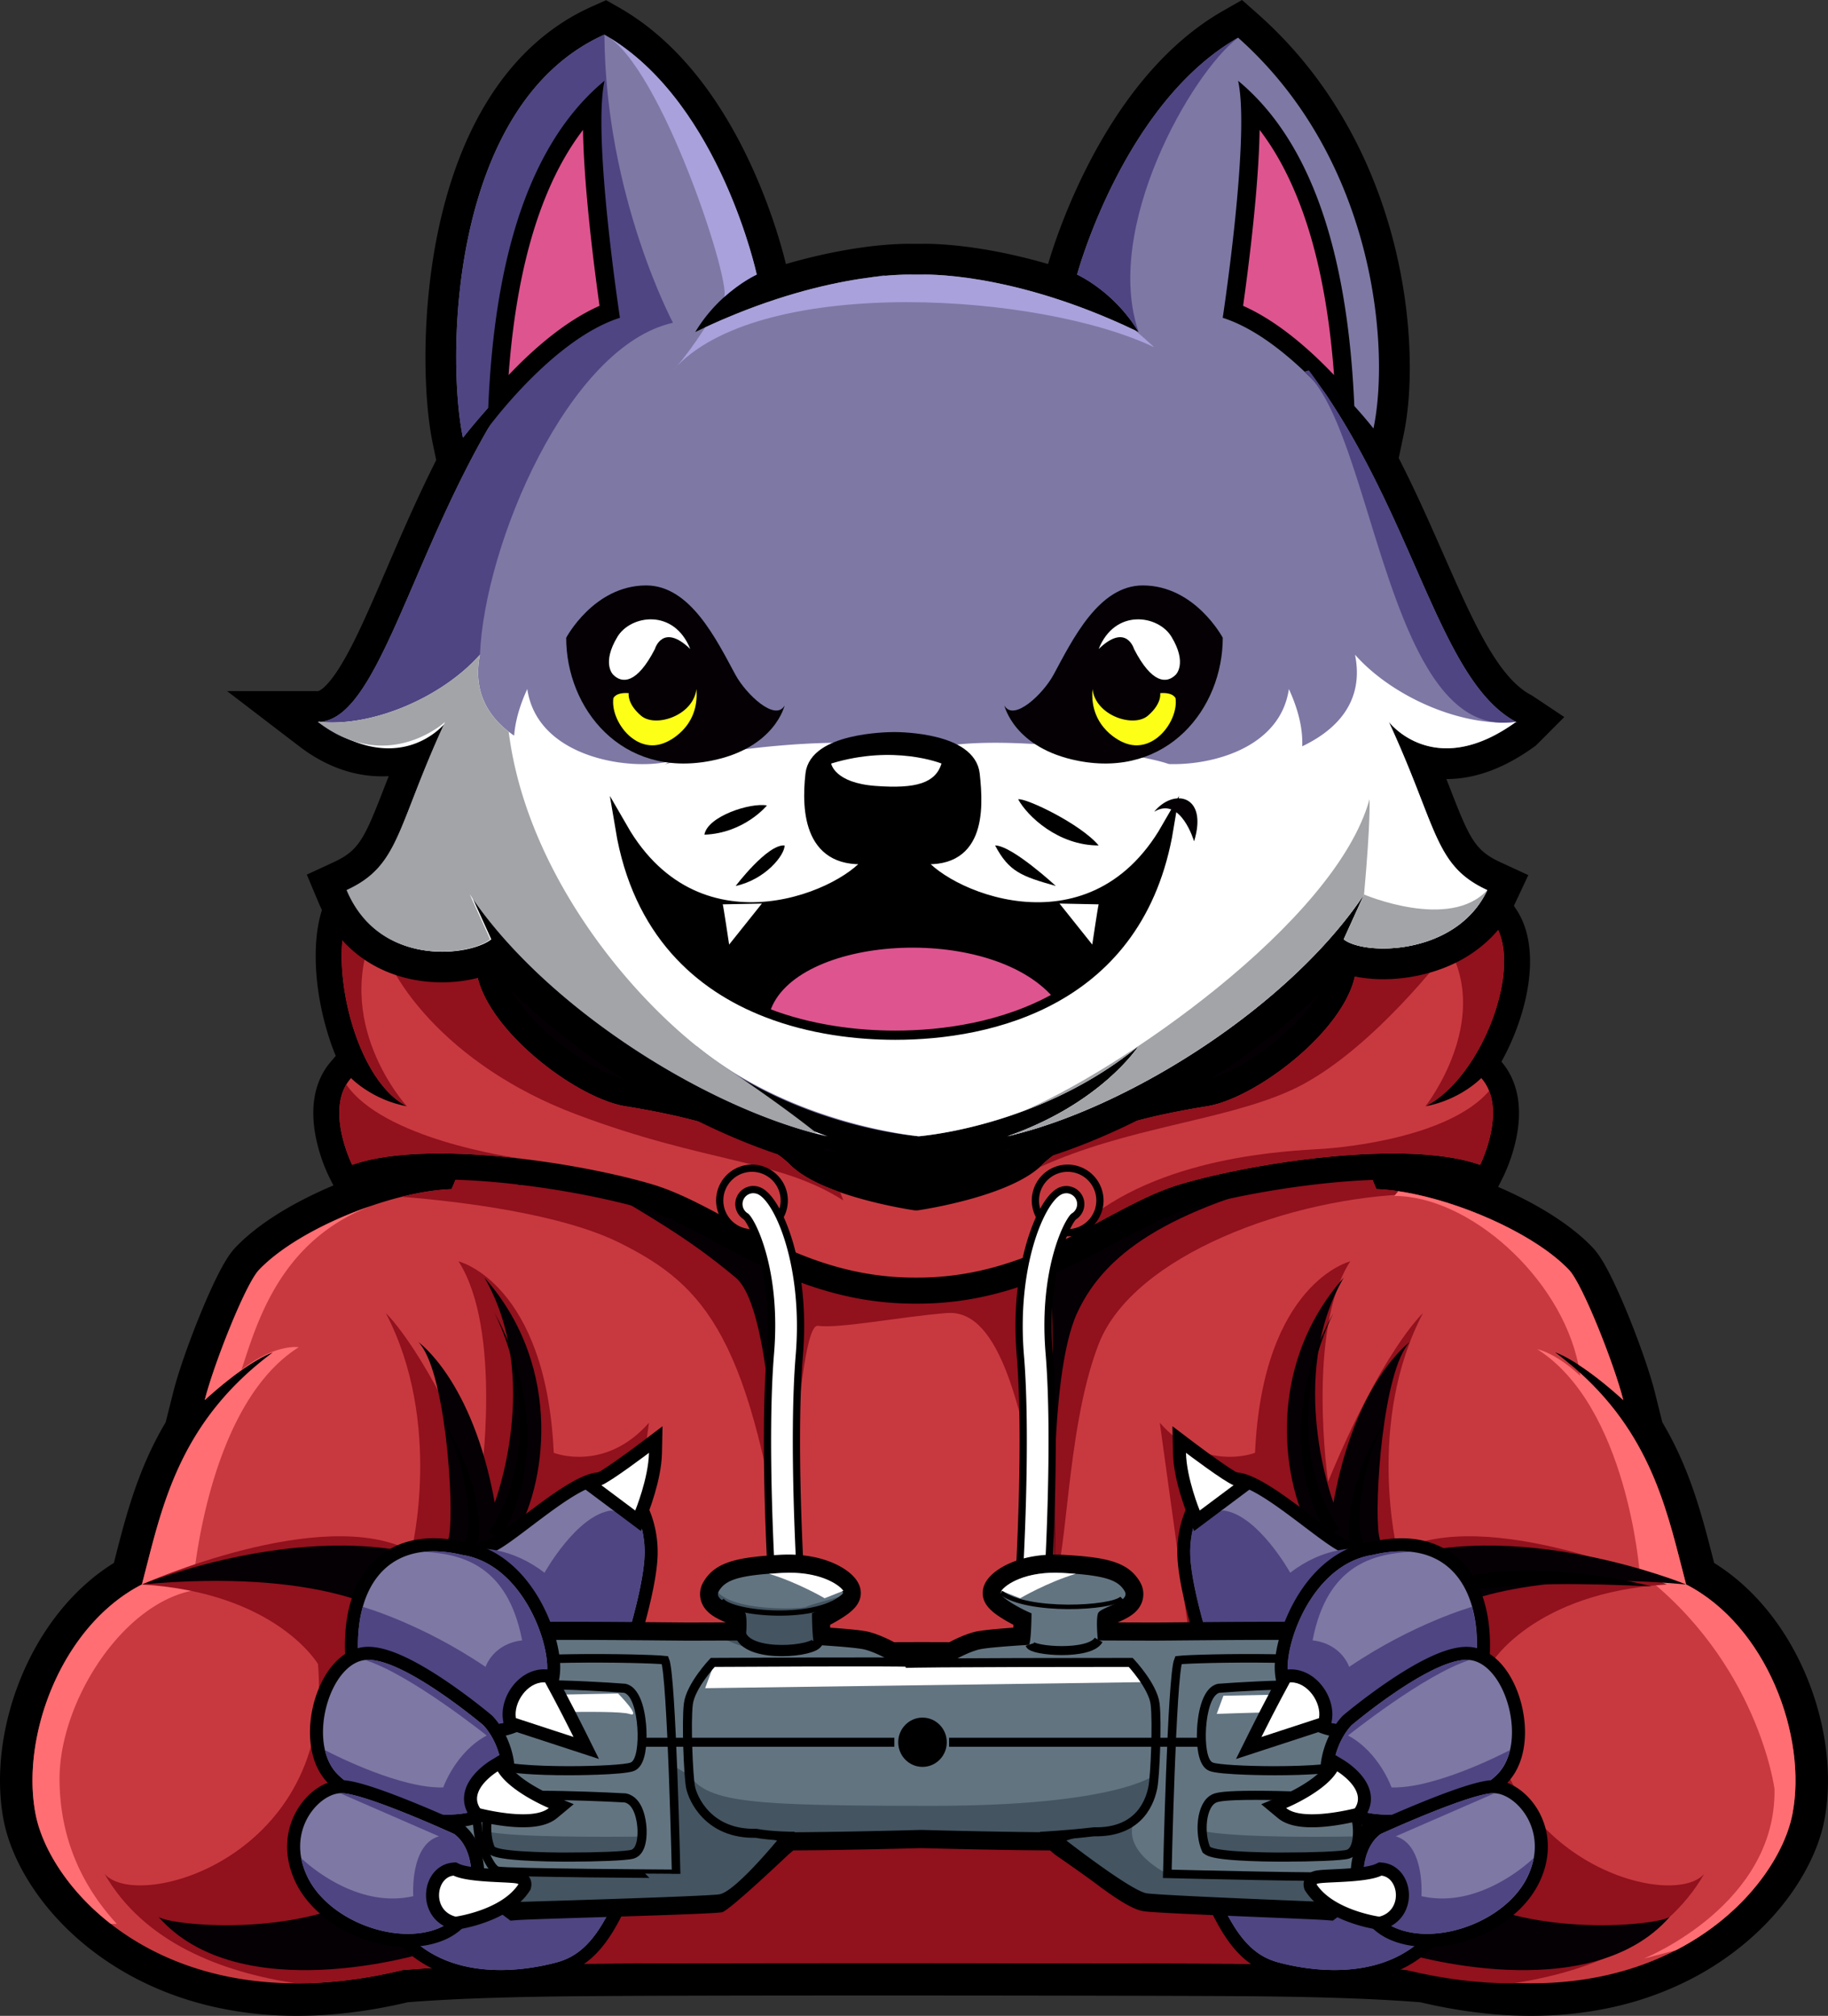
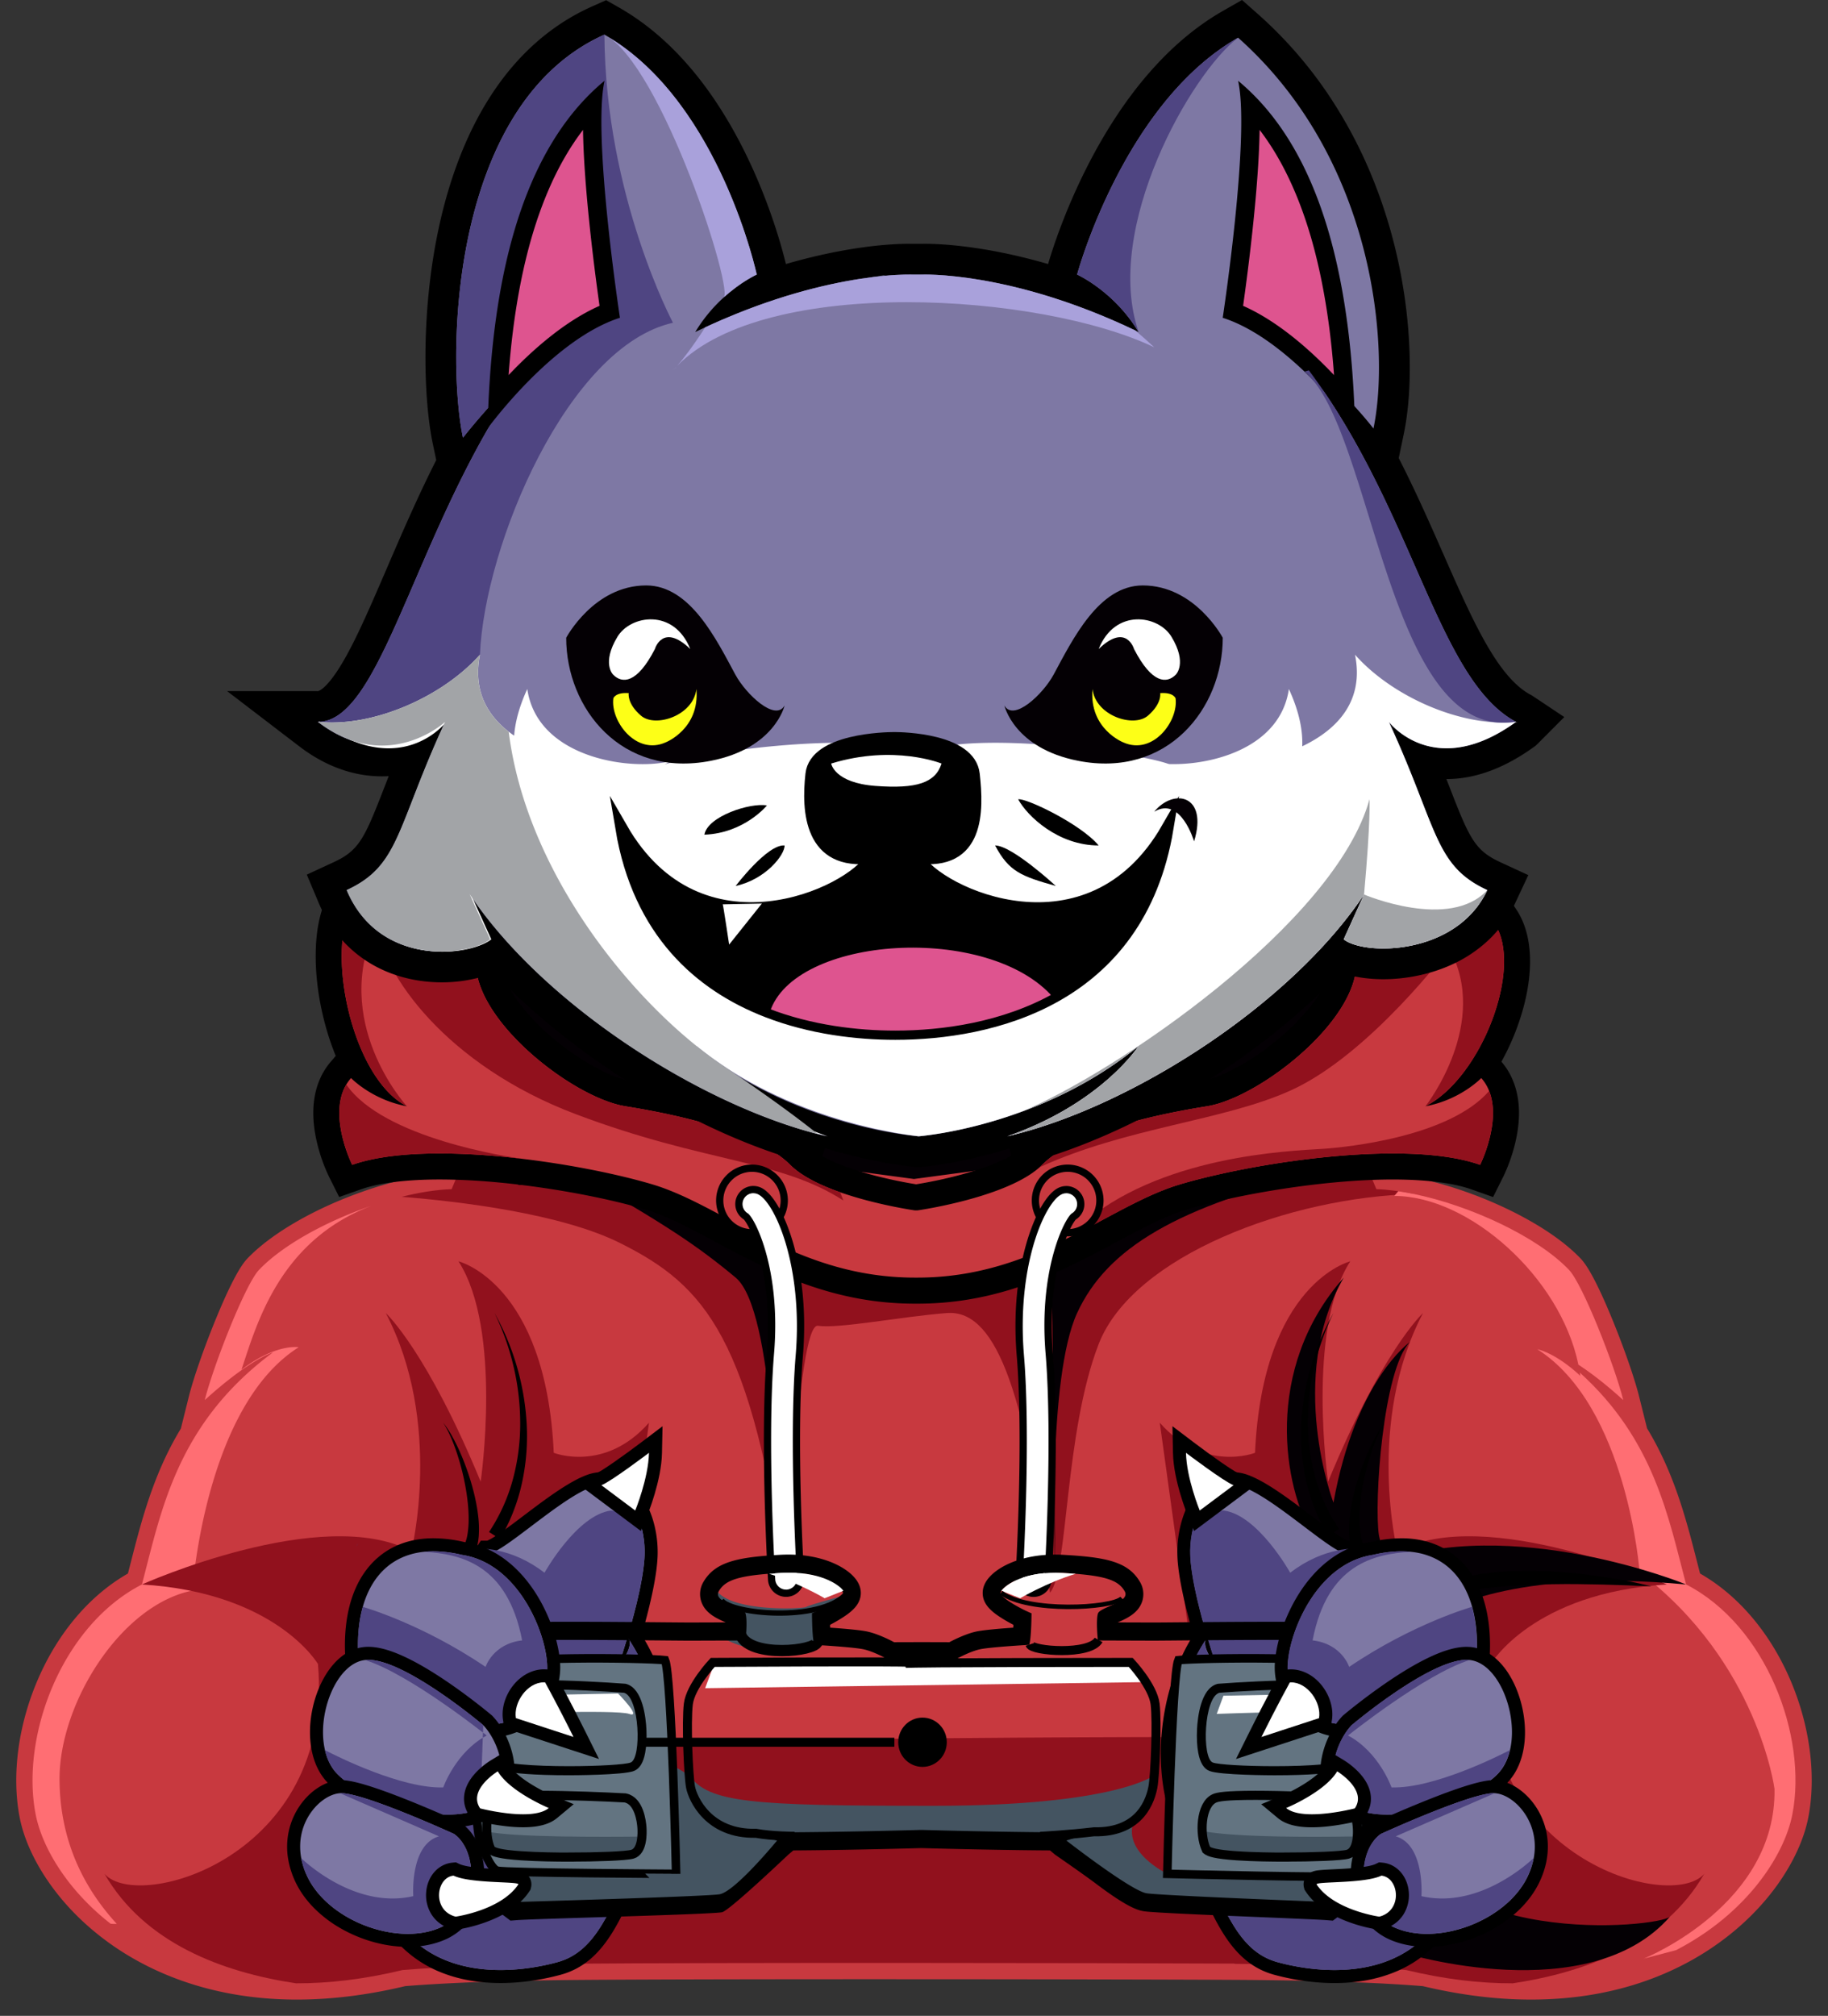
<svg xmlns="http://www.w3.org/2000/svg" viewBox="0 0 3254.28 3587.27">
  <rect x="0" y="0" width="3254.28" height="3587.27" fill="#333333" stroke="none" />
  <defs>
    <style>.cls-1{fill:#040004;}.cls-2{fill:#c8393f;}.cls-3{fill:#ff6e73;}.cls-4{fill:#91111d;}.cls-5{fill:#7e78a4;}.cls-6{fill:#4f4582;}.cls-18,.cls-7{fill:#fff;}.cls-8{fill:#a2a4a7;}.cls-9{fill:#fdff17;}.cls-10,.cls-11,.cls-15,.cls-16,.cls-17,.cls-18,.cls-19,.cls-20,.cls-21{stroke:#000;stroke-miterlimit:10;}.cls-10{stroke-width:21.9px;}.cls-11,.cls-12{fill:#de548f;}.cls-11{stroke-width:10.95px;}.cls-13,.cls-15{fill:#637481;}.cls-14{fill:#445461;}.cls-15{stroke-width:15.22px;}.cls-16,.cls-17,.cls-19,.cls-20,.cls-21{fill:none;}.cls-16,.cls-18{stroke-width:16.02px;}.cls-17{stroke-width:8.01px;}.cls-19{stroke-width:16.21px;}.cls-20{stroke-width:9.36px;}.cls-21{stroke-width:20.04px;}.cls-22{fill:#595b79;}.cls-23{fill:#a9a1db;}</style>
  </defs>
  <g id="Слой_2" data-name="Слой 2">
    <g id="Layer_1" data-name="Layer 1">
      <path class="cls-1" d="M725.11,1644.39c12.23,10.73,1667-123.65,1667-123.65l43.63,472.8L1638,2336.62,846,1940.73Z" />
      <path class="cls-2" d="M526.84,3558.31c-169.32-.45-282.54-61.23-347.7-112.13C139.72,3415.45,106.69,3380,81,3340.94c-23.45-35.66-39.36-72.62-46-106.86-14.55-74.94-2.61-164.69,32.75-246.22,36.05-83.14,92.56-149.29,160-187.72,1.75-6.74,3.5-13.57,5.31-20.64,15.67-61.21,33.43-130.59,67.39-198.33q10.05-20.05,21.51-38.94l14.43-57.74c7.84-31.36,26-83.67,46.2-133.26C406.67,2292.17,426,2254.74,440,2240c43.11-45.32,121.48-90.47,209.84-120.93a24.5,24.5,0,0,1,2.36-.84c19.33-6.58,38.18-12.16,56-16.58,27.16-6.78,52.66-11.23,76-13.28l40.92-98,802,107.68,802-107.68,40.86,98c7.51.67,15.3,1.6,23.3,2.79,9.27,1.31,19.17,3.08,30.27,5.39,52,10.8,109.17,30.48,160.9,55.39,38.75,18.66,92.73,49.08,129.78,88,14,14.75,33.36,52.19,57.44,111.27,20.2,49.56,38.32,101.87,46.17,133.26l14.34,57.34c48.65,80.08,69.68,162.13,89,237.55,1.82,7.11,3.58,14,5.34,20.76,67.44,38.43,123.94,104.59,160,187.72,35.36,81.54,47.3,171.28,32.75,246.21-8.62,44.37-32.88,93.22-68.31,137.54-40.15,50.22-93.44,93.29-154.1,124.54-79.88,41.24-171.11,62.16-271.12,62.16-9.9,0-20-.21-30.07-.62-52-2.13-106.76-10-162.65-23.29-71.78-5.76-164.31-9.34-275.07-10.64-18.22-.25-37.94-.42-60.35-.55-135-.68-397.55-1.16-638.56-1.16-245.33,0-435.9.49-536.6,1.38-74.38.71-141.12,2.31-198.35,4.78-39.59,1.77-73.28,3.8-102.83,6.19-66.45,15.87-131.18,23.92-192.45,23.92Z" />
-       <path d="M2411,2022l39.24,94.11a339.24,339.24,0,0,1,39,3.65c9.22,1.31,18.77,3.06,28.49,5.08,100.11,20.8,219.32,75.87,275.59,135,24.4,25.65,81.06,169.81,96.51,231.6-33.52-30.46-60.21-50.27-79.86-63-26.25-17-40.12-21.51-41.54-21.89,15.89,11.79,30.51,23.8,44,36,132.59,119.76,157.75,257.86,189.3,377,142.79,73.31,216.15,269.75,189.13,408.94-14.52,74.78-83.07,177.89-207.25,241.86-68.74,35.5-154.63,59-257.87,59q-14.22,0-28.86-.6c-49.35-2-102.4-9.33-159.28-23-79.09-6.44-176.85-9.72-279.3-10.92q-30-.41-60.54-.54c-127.15-.65-387.32-1.17-638.66-1.17-215,0-423.47.38-536.91,1.38-69.43.66-137.33,2.13-199.34,4.81-37.88,1.69-73.63,3.76-106.16,6.44-68,16.41-130.59,23.64-187.87,23.64h-1.92c-143.34-.38-253.1-46-330-106-78-60.8-122.21-136.46-133.56-194.81-27-139.19,46.34-335.63,189.18-408.94,34.72-131.22,61.74-285.58,233.3-413-2.46.71-43.07,13.81-121.4,84.88,15.45-61.79,72.16-206,96.51-231.6,42.46-44.65,120.68-86.9,199.5-113.92a.57.57,0,0,1,.38-.16c18.23-6.22,36.46-11.68,54.31-16.1,31.71-7.92,62.12-12.72,88.86-13.59l39.3-94.11,783.83,105.24L2411,2022m36.33-63.3-44,5.92-776.11,104.2-776.12-104.2-44-5.91-17.11,41-25.78,61.71a554.41,554.41,0,0,0-63,12.12c-18.83,4.67-38.68,10.55-59,17.48h0c-.65.22-1.29.45-1.93.69a752.83,752.83,0,0,0-121.51,54.14c-41.63,23.41-75.18,48.35-99.7,74.14l0,0,0,0c-10.15,10.71-20.34,26.88-33,52.43-9.2,18.52-19.63,42-30.17,67.82-21,51.53-39.2,104.09-47.47,137.16L294.92,2531q-10.79,18.11-20.35,37.2C239.22,2638.72,221,2709.7,205,2772.33l-2.31,9c-68.13,42.22-124.89,110.51-161.53,195C3.54,3063.11-9.07,3159.06,6.56,3239.58c7.38,37.94,24.75,78.48,50.24,117.26,27.43,41.73,62.59,79.46,104.52,112.15h0c68.73,53.69,187.92,117.8,365.45,118.27h2.07c62.85,0,129.1-8.14,197-24.19,28.64-2.29,61.29-4.24,99.63-5.95,56.89-2.45,123.27-4.05,197.3-4.75,100.57-.89,291.07-1.38,536.36-1.38,241,0,503.5.48,638.37,1.16,22.49.13,42.13.3,60,.55h.11c109,1.27,200.08,4.76,270.9,10.37,56.93,13.44,112.75,21.36,166,23.53,10.42.43,20.94.65,31.23.65,53.94,0,106.21-6,155.37-17.76a571.94,571.94,0,0,0,129-47.62h0c64.26-33.1,120.78-78.81,163.46-132.19,38.3-47.91,64.63-101.22,74.12-150.1,15.63-80.53,3-176.48-34.61-263.25-36.62-84.47-93.38-152.76-161.48-195-.78-3-1.56-6.07-2.36-9.17-14.32-55.9-30.56-119.25-59.23-182.38a598.6,598.6,0,0,0-30.69-58.83L2946,2477.46c-8.15-32.6-26.78-86.44-47.45-137.16-10.54-25.85-21-49.3-30.17-67.83-12.7-25.57-22.91-41.75-33.1-52.46-40.07-42.13-97.27-74.47-138.2-94.18-53.79-25.9-113.3-46.38-167.57-57.65-11.66-2.42-22.13-4.29-32-5.69-2.46-.36-4.9-.71-7.33-1l-25.74-61.72-17.11-41Z" />
      <path class="cls-3" d="M3190.88,3228.55c-14.52,74.78-83.07,177.89-207.25,241.86l-57.32,15c7.1-2.89,236.3-97.76,232.75-302,0,0-29.15-225.6-240.17-385.75,0,0-21.83-294.75-182-396.6,0,0,31.49,5.51,76.42,47.27-.28-1.91-.55-3.82-.88-5.74,132.59,119.76,157.75,257.86,189.3,377C3144.54,2892.92,3217.9,3089.36,3190.88,3228.55Z" />
      <path class="cls-3" d="M429.87,2437.47c61.84-47.27,101.86-40,101.86-40-148.58,93.67-182.42,362.22-188.21,421.39-.11,1.42-.22,2.73-.38,3.87-.44,5-.6,7.75-.6,7.75C215.14,2856,106,3030.63,106,3165.29s65.5,218.33,101.91,258.34a79.9,79.9,0,0,1-10.92-.27c-78-60.8-122.21-136.46-133.56-194.81-27-139.19,46.34-335.63,189.18-408.94,34.72-131.22,61.74-285.58,233.3-413-2.46.71-43.07,13.81-121.4,84.88,15.45-61.79,72.16-206,96.5-231.6,42.47-44.65,120.69-86.9,199.51-113.92C497.61,2208.33,457.27,2355.21,429.87,2437.47Z" />
      <path class="cls-4" d="M2258.32,3494.81q-30-.41-60.54-.54c-235.91-1.21-929.5-2-1175.57.21-69.43.66-137.33,2.13-199.34,4.81l-17.19-371.55c60.75-39.36,1440-36.74,1440-36.74Z" />
      <path class="cls-4" d="M2517.7,2124.87c-219.43,5.18-500.64,108.89-561.89,267.13s-53.87,405.5-86.67,442.24c-43.62-382.58-103.33-503.86-183.62-497.64s-192.19,28.22-229.53,22.65-55.4,469.53-55.4,469.53c-62.83-447.69-143.61-540.49-297-616.9C998.36,2159.47,818,2138,715.18,2129.73c31.71-7.92,62.12-12.72,88.86-13.59l39.3-94.11,783.83,105.24L2411,2022l39.24,94.11C2470.87,2116.79,2493.74,2119.85,2517.7,2124.87Z" />
      <path class="cls-1" d="M1021,2085.27c163.93,93.86,218.87,130.22,288.67,188.28s72.4,435.55,68.46,414.49,43.63-459.51,43.63-459.51l-181.53-180Z" />
      <path class="cls-1" d="M2353.56,2085.27c-257.08,61.1-382.81,135.48-436.06,251.35s-39.25,445.93-39.25,445.93c-4-547.53-9.12-582.3-9.12-582.3L2176.75,2022Z" />
      <path class="cls-4" d="M1155.32,2531.79l-133.11,962.69c-111.89,1-219.7,4.26-305.5,11.25-68.78,16.59-132,23.8-189.79,23.63C395.59,3509.6,257,3457.7,186.05,3334.5c60,69.16,409.37-30.95,380-373.35,0,0-74.29-127-313.42-141.54,0,0,321-143.77,479.74-59.06,0,0,56.77-228.7-45.58-423.9,2.24,2.08,74,69.93,168.94,300,0,0,39.25-269.86-39.46-392.07,0,0,155.83,38.2,169.53,340.71C985.75,2585.34,1076.5,2621.25,1155.32,2531.79Z" />
      <path class="cls-4" d="M2064.71,2531.79l133.11,962.69c111.9,1,219.7,4.26,305.5,11.25,68.78,16.59,132,23.8,189.79,23.63C2824.44,3509.6,2963,3457.7,3034,3334.5c-60,69.16-409.38-30.95-380-373.35,0,0,74.29-127,313.42-141.54,0,0-321-143.77-479.74-59.06,0,0-56.76-228.7,45.58-423.9-2.24,2.08-74,69.93-168.94,300,0,0-39.24-269.86,39.47-392.07,0,0-155.84,38.2-169.54,340.71C2234.28,2585.34,2143.53,2621.25,2064.71,2531.79Z" />
      <path class="cls-1" d="M2337.06,2732.42c-51.36-83.87-89.53-295.3,55.1-458.87C2289.34,2452,2373.89,2674,2373.89,2674c39.17-218.34,136.25-286,136.25-286-48,47.74-64.4,286.35-55.27,344.4,16.42,69,0,50.13,0,50.13,237.34-89.94,546.88,37.06,546.88,37.06-315.77-29.15-436.49,50.88-436.49,50.88s-85.14,256.9-80.22,356c56.09,245,468.63,203.58,487.89,184.24-145,165.75-473.66,64.76-473.66,64.76Z" />
-       <path class="cls-1" d="M917.57,2732.42c51.36-83.87,89.53-295.3-55.1-458.87C965.29,2452,880.73,2674,880.73,2674c-39.17-218.34-136.24-286-136.24-286,48,47.74,64.4,286.35,55.26,344.4-16.41,69,0,50.13,0,50.13-237.33-89.94-546.87,37.06-546.87,37.06,315.77-29.15,436.49,50.88,436.49,50.88s85.14,256.9,80.22,356c-56.09,245-468.63,203.58-487.89,184.24,145,165.75,473.66,64.76,473.66,64.76Z" />
      <path d="M880.4,2336.62A456,456,0,0,1,937.66,2535a391.82,391.82,0,0,1-8.59,104.76,338.73,338.73,0,0,1-38.88,98.85l-19.59-12.34a318.9,318.9,0,0,0,41.63-90.77,377.32,377.32,0,0,0,13.85-100.25,442.4,442.4,0,0,0-11.37-101.59A446.89,446.89,0,0,0,880.4,2336.62Z" />
      <path d="M823.74,2754.8c4.08-6.45,6.91-15,8.45-24.1a167.52,167.52,0,0,0,2.13-28.32c-.05-19.34-2.43-39-6-58.44a438.52,438.52,0,0,0-14.78-57.66c-3.13-9.45-6.61-18.8-10.58-27.94a188.16,188.16,0,0,0-13.86-26.55,188.11,188.11,0,0,1,16.45,25.27c4.89,8.81,9.31,17.9,13.39,27.13a445.89,445.89,0,0,1,20.65,57.09c5.57,19.54,10,39.52,12.08,60.2a186.36,186.36,0,0,1,.64,31.68c-.09,1.34-.28,2.71-.41,4.07s-.28,2.71-.49,4.09l-.71,4.12-.37,2.07c-.15.69-.34,1.38-.5,2.08l-1.05,4.17c-.41,1.39-.93,2.79-1.39,4.19l-.73,2.1c-.25.7-.61,1.39-.91,2.09l-1.92,4.18Z" />
      <path class="cls-5" d="M1110.79,2925.14c-.61-.95-1.21-1.86-1.82-2.77l-43.69-65.57L1126,2907a18.55,18.55,0,0,1,5.4,7.79Z" />
      <path d="M1118.61,2916a7.06,7.06,0,0,1,2,3c-.65-1-1.31-2-2-3m-106.88-118.76,87.6,131.6.06.08c.57.87,1.12,1.68,1.61,2.46l41.21-20.65a30.36,30.36,0,0,0-8.81-12.55l-121.67-100.94Z" />
      <path class="cls-5" d="M891,3517.29c-36.94,0-70.68-5.93-100.27-17.63A200.58,200.58,0,0,1,702,3431.85c-21-28.3-31.56-75.73-31.43-141,.27-137.13,46.21-307.61,48.16-314.8l.48-1.74,51.47-79.52,91.52-141.36h6.3c.08,0,2.82-.17,10.5-4.48,14.69-8.07,36.58-24.64,59.77-42.17,37.34-28.26,79.68-60.28,110.59-71.34a67.62,67.62,0,0,1,22.82-4.11c30.23,0,56.83,21.85,73,60,10,23.18,14.94,50.58,14,77.1-1.45,40.1-16.54,99.33-29.43,143.34l.54.81c23.85,35.91,41.47,81,51,130.3a416.09,416.09,0,0,1,7.36,85.09c-1.08,56.32-14.23,108.59-38,151.25L1142,3299.8c-23.3,56.68-41.71,101.45-63.09,135.2-23.93,37.74-49.8,58.71-83.91,68C971,3509.51,933.53,3517.29,891,3517.29Z" />
      <path d="M1072.19,2642.93c27.28,0,49.31,22.2,62.3,52.89,9.23,21.45,14,47.1,13,72.15-2.46,67.74-46,195-47.38,198.91,22.27-29.37,22.32-42.63,20.41-47.93,23,34.61,40.12,78.71,49.24,126.09a405.48,405.48,0,0,1,7.15,82.7c-1,51.47-12.34,102.67-36.9,146.39-51.47,124.61-78,198.63-148.09,217.68-26.52,7.22-62.47,13.9-101,13.9-63.09,0-133-17.92-179.68-80.76-21.62-29.15-29.26-78.55-29.15-134.06.27-137.17,47.76-311.79,47.76-311.79l50.49-78L868.51,2765c3.82,0,9.33-2.13,16.15-6,39-21.45,120.41-95.47,168.61-112.72a55.94,55.94,0,0,1,18.92-3.43m0-23.16a79.19,79.19,0,0,0-26.73,4.79c-32.58,11.66-75.66,44.25-113.67,73-22.84,17.28-44.41,33.6-58.28,41.22l-.08,0-.08,0a43.08,43.08,0,0,1-6.2,3H855.91l-6.84,10.57L761,2888.52l-50.49,78-2,3-.95,3.48c-.49,1.81-12.23,45.16-24.16,106.08-16.08,82.13-24.3,153.37-24.41,211.73-.06,31,2.25,58.45,6.88,81.52,5.51,27.47,14.53,49.81,26.82,66.38a212,212,0,0,0,93.77,71.69c30.95,12.24,66.11,18.44,104.52,18.44,43.82,0,82.41-8,107.07-14.71A134,134,0,0,0,1050,3487c13.88-11.62,26.55-26.61,38.73-45.84,21.93-34.6,40.5-79.78,64-137l8.23-20c24.52-44.2,38.06-98.12,39.17-156.05a428.42,428.42,0,0,0-7.56-87.48c-9.47-49.2-26.82-94.32-50.28-130.87,12.71-44.09,27-101.45,28.4-141,1-28.16-4.24-57.32-14.89-82.1-8-18.84-19-34.8-31.69-46.14-15.28-13.61-33.23-20.8-51.91-20.8Z" />
      <path class="cls-6" d="M1177,3127.74c-1,51.47-12.34,102.67-36.9,146.39-51.47,124.61-78,198.63-148.09,217.68S786.41,3526.14,711.31,3425c-21.62-29.15-29.26-78.55-29.15-134.06l106.93-110.15Z" />
      <path class="cls-6" d="M1169.81,3045c-40.12,16.38-76.53,27.95-89.52,29.42-33.68,3.82-291.2-91.81-291.2-91.81l-8.68-81.55L767,2775.72s49.89-30.18,117.62-16.64c26.2,5.24,55.08,17,84.77,39.62,0,0,57.21-102.83,118.56-110.69l46.5,7.81c9.23,21.45,14,47.1,13,72.15-2.46,67.74-46,195-47.38,198.91,22.27-29.37,22.32-42.63,20.41-47.93C1143.55,2953.56,1160.69,2997.66,1169.81,3045Z" />
      <path class="cls-7" d="M1046.77,2639.59l19.8-7.44c11.16-4.19,56.07-36.61,81.76-56.05l19-14.42-.47,23.88c-.93,47-24.34,104.46-25.33,106.88l-5.69,13.82Z" />
      <path d="M1155.32,2585.33c-.9,45.42-24.46,102.71-24.46,102.71L1070.64,2643c16.9-6.35,84.68-57.66,84.68-57.66m24.1-47.3-38.08,28.83c-31.12,23.56-70.23,51.06-78.86,54.46l-39.61,14.88,33.9,25.34,60.21,45,23.93,17.9,11.37-27.63c1-2.51,25.22-61.87,26.19-111.06l1-47.76Z" />
      <path d="M2940,2822.74c-14.66-.27-29.23-.93-43.76-1.62-14.58-.33-29.1-.91-43.6-1.37-29-.54-58-1.22-86.79-.6-14.43,0-28.8.75-43.17,1.16-7.17.43-14.34.74-21.5,1.11s-14.29,1-21.43,1.45c-3.58.18-7.12.63-10.68.91l-10.67.94c-3.55.34-7.07.77-10.61,1.15s-7.1.7-10.6,1.22l-10.55,1.34c-3.48.53-7,1.1-10.45,1.6s-6.91,1.15-10.33,1.78l-5.08,1-4.65,1-7.07-22.05,1.63-.57,1.41-.45,2.83-.89,5.54-1.57c3.69-.93,7.36-1.82,11-2.66s7.36-1.48,11-2.22l11-1.86c3.69-.64,7.38-1.07,11.07-1.55s7.38-.95,11.07-1.35c7.38-.63,14.77-1.42,22.15-1.85l11.08-.59c3.69-.15,7.39-.42,11.08-.48,7.38-.1,14.76-.25,22.13-.3s14.74.24,22.1.43l5.52.14,2.76.07,2.75.14,11,.65c29.38,1.49,58.56,4.9,87.56,9,7.24,1.07,14.45,2.36,21.67,3.59l10.81,1.89c3.6.64,7.21,1.26,10.8,1.95C2911.45,2816.26,2925.75,2819.31,2940,2822.74Z" />
      <path class="cls-2" d="M1628.64,2296.71c-144,0-249.23-56.45-342.1-106.27-46.06-24.71-89.58-48-131.8-60.62-60.58-18-144.27-34.55-224.15-44.23h-2.52l-1.53-.53c-52-6.18-100.5-9.31-144.11-9.31-62.44,0-112.14,6.37-147.75,18.94l-19.28,6.81-9.14-18.3a279.75,279.75,0,0,1-19.5-55.64c-10.39-44.23-7.08-81.06,9.84-109.46a100.59,100.59,0,0,1,11-15L624.45,1884l1.07,1.13A431.81,431.81,0,0,1,600.63,1815c-18-67.84-26.38-166.13,9.15-219.87l10.06-15.2,17.14,6.2c7.27,2.63,178.57,64.77,224.09,95l12.37,8.22L871.13,1704c-6.12,38.88,24.88,94,82.92,147.47,52.76,48.6,119.78,87.37,163,94.28,154.35,24.72,257.32,62,306,110.69,15.28,15.29,43.08,30.29,80.37,43.38,56.09,19.67,116.56,29.33,126.89,30.9h1.34c10.62-1.61,74.56-11.83,131.94-32.72l3.84-1.4c30.53-11.41,53.35-23.75,67.86-36.71,1.39-1.29,2.57-2.38,3.61-3.43,48.71-48.75,151.68-86,306.07-110.71,43.2-6.91,110.21-45.68,162.95-94.28,58-53.46,89-108.59,82.89-147.47l-2.31-14.68,12.37-8.22c7.74-5.14,31.28-20.77,148.73-42.4,56.32-10.37,108-17.25,108.47-17.32l14.37-1.91,8,12.09c23.28,35.19,26.72,89.9,9.7,154.07a414.22,414.22,0,0,1-45.6,106.42l9.76,11a99.53,99.53,0,0,1,18.28,29.85c25.56,64.16-15.14,146.84-16.89,150.33l-9.14,18.29-19.28-6.81c-35.57-12.56-85.27-18.93-147.72-18.93-131.33,0-285.06,28-372.32,54-42.13,12.59-85.54,35.85-131.5,60.48-18.79,10.07-38.22,20.48-58.43,30.65-74.3,37.46-166.15,75.77-283.93,75.77Z" />
      <path d="M629.1,1607.91s175.43,63.48,219.16,92.51c-16.71,106.12,168.61,252.78,265.11,268.23s235.42,46.29,293.33,104.2c20.47,20.47,54.1,36.57,89.08,48.85,64.14,22.49,132.86,32.21,132.86,32.21h4.75s72.49-10.21,138.15-34.12h0c30.63-11.13,59.83-25.27,79.31-42.74,1.53-1.42,3-2.78,4.43-4.2,57.85-57.91,196.82-88.75,293.33-104.2s281.76-162.11,265.06-268.23c43.72-29,247.43-56.05,247.43-56.05,51.09,77.24-24.08,274-123.47,324.23,0,0,0,0,0,.05h0c62.65-11.58,99.38-50.22,99.38-50.22a76.2,76.2,0,0,1,14,22.93c22,55.35-16.05,131.49-16.05,131.49-40.87-14.43-95.59-20.25-155.43-20.25-132.29,0-289.76,28.41-379,55-61.95,18.5-123.41,57.26-193.71,92.63-76.64,38.65-163.75,73.3-273.52,73.3h-4.75c-210.42,0-337.76-127.34-467.29-165.93C1104.53,2090.7,1020,2073,932,2062.43h-.06c-.16-.06-.82-.11-1.91-.28-49.57-5.91-100.2-9.56-147.59-9.56-59.86,0-114.54,5.82-155.45,20.26,0,0-43.62-87.28-10.49-142.9a77,77,0,0,1,8.46-11.52s36.79,38.64,99.44,50.22h0s0,0,0-.05c-99.4-50.28-146.28-283.51-95.25-360.69m-18.52-56-20.11,30.42c-17.9,27.06-27.47,64.51-28.44,111.31-.84,40.08,4.77,84.09,16.21,127.26A469.61,469.61,0,0,0,597.69,1879l-7.49,8.81a124,124,0,0,0-13.53,18.48c-11.56,19.41-17.9,42.24-18.81,67.8-.65,18.28,1.49,38.05,6.36,58.77a300.8,300.8,0,0,0,21.32,60.7l18.28,36.58,38.57-13.61c32.66-11.53,81.08-17.62,140-17.62,42,0,88.72,3,138.9,8.86l2.83,1h5c78.23,9.55,159.88,25.68,218.94,43.26,40,11.91,82.47,34.71,127.47,58.84,45.22,24.26,96.48,51.75,153.76,72.69,66.91,24.45,132.1,36.33,199.28,36.33h4.75c55.14,0,108.28-7.88,162.47-24.1s101.17-38.66,131.9-54.16c20.44-10.28,40-20.77,58.93-30.91,44.9-24.06,87.3-46.78,127.19-58.7,88.42-26.38,242.44-53.09,365.69-53.08,59,0,107.39,6.09,140,17.61l38.55,13.61,18.29-36.56a298,298,0,0,0,19.69-54c11.51-44.14,10.85-82.89-2-115.18a122.57,122.57,0,0,0-21.12-35.13,434.75,434.75,0,0,0,39.53-97.64c8.43-31.79,12.21-61.82,11.25-89.28-1.17-33.08-9.25-61.18-24-83.51l-16-24.17-28.73,3.81c-2.13.28-52.74,7-109.62,17.5-108.24,19.93-141,35-157.35,45.89l-24.75,16.44,4.62,29.35c2.23,14.17-3,32.95-15.25,54.31-13.3,23.27-34.21,48.35-60.45,72.53a470.79,470.79,0,0,1-82.15,60.49c-26.47,15.16-50.89,25.09-68.77,28-63.91,10.23-120.32,22.92-167.65,37.7-70.14,21.91-119.58,47.92-151.13,79.5-.72.72-1.7,1.63-2.82,2.67-8.62,7.66-26,19.25-60,32l-4,1.47c-51.58,18.78-109,28.66-124.67,31.14-15.15-2.41-69.64-11.79-119.91-29.42-45.26-15.88-64.32-30.56-71.65-37.89-31.58-31.58-81-57.58-151.16-79.49-47.33-14.78-103.72-27.46-167.6-37.7-17.89-2.86-42.32-12.79-68.79-28a470.49,470.49,0,0,1-82.17-60.48c-26.26-24.19-47.16-49.27-60.47-72.53-12.21-21.36-17.49-40.14-15.26-54.31l4.62-29.35-24.75-16.44c-7.76-5.16-31.39-20.85-134.57-61.64-49.38-19.52-92.63-35.19-94.45-35.85l-34.28-12.41Z" />
      <path class="cls-4" d="M2651.05,1941.36c22,55.35-16.05,131.49-16.05,131.49-131.22-46.34-404.85-3.88-534.38,34.77-61.95,18.5-123.41,57.26-193.71,92.63,2.67-5.41,7.37-11.14,14.13-17.25,141.16-127.07,375.59-134.88,432.53-138.53C2401.38,2041.46,2581,2022.2,2651.05,1941.36Z" />
      <path class="cls-4" d="M2297.24,1940.7c-120.52,54.31-290.06,65-446.34,136.35,1.53-1.42,3-2.78,4.42-4.2,57.86-57.91,196.83-88.75,293.34-104.2s281.76-162.11,265.06-268.23c43.72-29,247.43-56.05,247.43-56.05,51.09,77.24-24.08,274-123.47,324.23,2.67-3.44,115.39-148.85,42.3-280.78C2580,1687.82,2438.55,1877.11,2297.24,1940.7Z" />
      <path class="cls-4" d="M930,2062.15c-112.17-13.37-229.74-15.17-303,10.7,0,0-43.61-87.28-10.48-142.9C682.49,2025.85,906.77,2059,930,2062.15Z" />
      <path class="cls-4" d="M1501.35,2136.28c-114.46-73.58-245.46-66.32-476.52-153.66S680.3,1732.52,670.7,1644.37c-83.35,172.43,50.43,320.68,53.65,324.23-99.4-50.28-146.28-283.51-95.25-360.69,0,0,175.43,63.48,219.15,92.51-16.7,106.12,168.61,252.78,265.12,268.23s235.42,46.29,293.33,104.2c20.47,20.47,54.09,36.57,89.08,48.85Z" />
      <path d="M2373.89,2336.62a450.29,450.29,0,0,0-34.2,95.67,427.46,427.46,0,0,0-11.48,100.21,364.58,364.58,0,0,0,14,98.84,320.39,320.39,0,0,0,41.5,89.45l-19.59,12.34a340.35,340.35,0,0,1-38.73-97.45,379.29,379.29,0,0,1-8.74-103.43,435.35,435.35,0,0,1,17.47-101.45A452.72,452.72,0,0,1,2373.89,2336.62Z" />
      <path d="M2410.46,2766.32l-1.93-4.18c-.3-.7-.66-1.39-.9-2.09l-.73-2.1c-.46-1.4-1-2.8-1.39-4.19l-1.05-4.17c-.17-.7-.35-1.39-.5-2.08l-.37-2.07-.71-4.12c-.21-1.38-.32-2.73-.49-4.09s-.33-2.73-.41-4.07a186.36,186.36,0,0,1,.64-31.68c2.07-20.68,6.51-40.66,12.08-60.2a445.89,445.89,0,0,1,20.65-57.09c4.08-9.23,8.5-18.32,13.39-27.13a189,189,0,0,1,16.44-25.27,189.15,189.15,0,0,0-13.85,26.55c-4,9.14-7.45,18.49-10.58,27.94a435.39,435.39,0,0,0-14.78,57.66c-3.57,19.43-5.95,39.1-6,58.44a167.52,167.52,0,0,0,2.13,28.32c1.54,9.07,4.37,17.65,8.45,24.1Z" />
      <path class="cls-5" d="M2135.28,2914.82a18.55,18.55,0,0,1,5.4-7.79l61.15-50.59-44.15,65.95c-.6.9-1.2,1.8-1.8,2.75Z" />
      <path d="M2148.06,2916c-.66,1-1.31,2-2,3a7.14,7.14,0,0,1,2-3m107.6-119.33-122.39,101.51a30.33,30.33,0,0,0-8.81,12.56l41.21,20.64c.48-.77,1-1.56,1.65-2.51l88.34-132.2Z" />
      <path class="cls-5" d="M2375.66,3517.29c-42.54,0-80.07-7.78-104.06-14.31-34.08-9.27-59.94-30.24-83.85-68-21.38-33.74-39.78-78.5-63.08-135.17q-4.15-10.08-8.5-20.64a281,281,0,0,1-21.41-49.09c-16.74-50.85-21-109.11-12.43-168.48,8.07-55.69,27.29-108.63,54.11-149.07l.54-.81c-12.88-44-28-103.26-29.42-143.35-1.61-44,13.21-89,37.76-114.43,14.26-14.79,31.26-22.61,49.16-22.61a67.71,67.71,0,0,1,22.82,4.11c30.95,11.07,73.34,43.16,110.75,71.47,16.76,12.69,32.6,24.68,45.63,33.43,18.19,12.22,23.56,13,24.45,13.09l6.35,0,3.4,5.32,139.57,215.6.47,1.73c.41,1.48,40.25,149.15,47.12,278.9,4.5,84.17-5.72,143.69-30.38,176.89a200.62,200.62,0,0,1-88.72,67.81C2446.35,3511.36,2412.61,3517.29,2375.66,3517.29Z" />
      <path d="M2194.48,2642.93a55.89,55.89,0,0,1,18.91,3.43C2270,2666.6,2372.22,2765,2398.1,2765h.06l138.59,214.07s39.85,146.45,46.72,276.47c3.71,69.43-2,134.17-28.11,169.38-46.63,62.83-116.6,80.76-179.7,80.76-38.52,0-74.47-6.68-101-13.9-70-19-96.56-93.07-148-217.68a268.87,268.87,0,0,1-20.85-47.65c-34-103.17-11.41-229.53,40.33-307.53-1.91,5.3-1.85,18.56,20.42,47.93-1.37-3.93-44.92-131.17-47.38-198.91-2.22-60.87,28.95-125,75.35-125m0-23.16c-21.12,0-41,9-57.5,26.15-13.51,14-24.47,33.24-31.7,55.6a197.87,197.87,0,0,0-9.3,67.3c1.44,39.57,15.7,96.92,28.41,141-26.49,41.34-45.45,94.45-53.52,150.13-8.86,61.13-4.4,121.22,12.89,173.76a292.85,292.85,0,0,0,22,50.51q4.23,10.23,8.24,20c23.51,57.2,42.09,102.37,64,137,12.17,19.22,24.83,34.21,38.7,45.83a134,134,0,0,0,51.88,27.13c24.68,6.71,63.29,14.71,107.11,14.71,38.41,0,73.59-6.2,104.54-18.44a212,212,0,0,0,93.76-71.68c14.77-19.9,24.45-46.84,29.58-82.35,4.12-28.58,5.15-62.92,3.06-102.07-3.63-68.57-16.35-141.39-26.38-190.39-10.84-53-20.71-89.39-21.12-90.92l-.95-3.47-2-3L2417.6,2752.44l-6.9-10.67-11.28.09c-1.9-.66-7.82-3.23-22.15-13.06-12.21-8.38-26.79-19.42-42.24-31.11-38.06-28.81-81.21-61.46-113.83-73.13a79.17,79.17,0,0,0-26.72-4.79Z" />
      <path class="cls-6" d="M2555.36,3425c-75.1,101.19-210.69,85.91-280.72,66.86s-96.56-93.07-148-217.68a269.19,269.19,0,0,1-20.85-47.65c145.35,5.46,379.3,21.94,477.71,29.09C2587.18,3325,2581.51,3389.74,2555.36,3425Z" />
      <path class="cls-6" d="M2096.5,3045c40.12,16.38,76.52,27.95,89.51,29.42,33.68,3.82,291.21-91.81,291.21-91.81l8.68-81.55,13.37-125.38s-49.89-30.18-117.63-16.64c-26.2,5.24-55.07,17-84.77,39.62,0,0-57.2-102.83-118.55-110.69l-46.51,7.81c-9.22,21.45-14,47.1-13,72.15,2.45,67.74,46,195,47.38,198.91-22.27-29.37-22.33-42.63-20.42-47.93C2122.75,2953.56,2105.61,2997.66,2096.5,3045Z" />
      <path class="cls-7" d="M2125.1,2692.44c-1-2.42-24.4-59.84-25.33-106.88l-.47-23.88,19,14.42c25.68,19.44,70.59,51.86,81.75,56.05l19.81,7.44-89.12,66.67Z" />
      <path d="M2111.35,2585.33s67.77,51.31,84.67,57.66L2135.81,2688s-23.57-57.29-24.46-102.71m-24.1-47.3.94,47.76c1,49.19,25.17,108.55,26.2,111.06l11.37,27.63,23.92-17.9,60.21-45,33.89-25.35-39.62-14.88c-8.61-3.39-47.73-30.89-78.83-54.45L2087.25,2538Z" />
      <path class="cls-5" d="M1635.52,2049.41c-1.13,0-2.52-.07-4.12-.2l-.14,0c-17.15-1.54-78.22-8.42-156.62-33l-9.43,32.45c-5.86-1.37-11.14-2.67-16.14-4-110.63-28.51-235.45-87.47-351.49-166-58.49-39.59-112.22-82.47-159.7-127.44q-28.54-27-53.41-54.46c-22.12,14.66-59.62,23.93-98.14,23.93-38.82,0-75.86-9.15-107.12-26.45-39.23-21.73-68.6-55.27-87.3-99.69l-10.26-24.39,24-11.09c56.71-26.2,69.35-58.72,103.12-145.61,7.74-19.9,16.49-42.41,27-67.8a192,192,0,0,1-55.93,8.46,189.37,189.37,0,0,1-25.93-1.8c-36.1-5-71.27-20.52-104.56-46l-64.2-49.12H566c18.9,0,39.86-19.3,64.08-59,26.41-43.26,52.73-104.33,83.21-175,26.6-61.72,56.46-131,92-200.69l-8-37.92c-8.53-40.49-13.1-98.47-12.56-159.06.67-74,8.82-148.93,23.58-216.59,18.36-84.19,46.61-157.18,84-216.93,45-72,103.1-124.33,172.53-155.39L1077.49,31l12,6.83c4.57,2.59,8.37,4.87,11.92,7.16C1149,74.42,1193,116,1232.2,168.61c30.9,41.5,58.93,89.93,83.31,144,41.3,91.57,57.78,167.11,58.47,170.28l4.69,21.86-.69.3c69.81-22.44,127.74-33.3,168.34-38.53l.31-.1,2.61-.32c7.1-.86,13.84-1.56,19.25-2.13l.19,0c22.9-2.22,39.53-2.68,49.45-2.68,3.6,0,6,.06,7.16.1h14.29c1.16,0,3.56-.1,7.17-.1,16.94,0,63.61,1.47,131,15.08A1006.75,1006.75,0,0,1,1887.14,505l-2.17-1,6.09-22.58c.87-3.23,21.81-80,68.66-172.23,27.63-54.42,58.61-103,92.07-144.27,42.47-52.41,89.14-93.35,138.74-121.7l17.07-9.76,14.7,13.07c87,77.35,154,174.57,199.08,289s57.7,219.56,60.31,287.53c2.1,53.42-1.37,104.94-9.79,145l-10.71,51c31.88,61.46,58.63,122.2,83.68,179.07,49,111.3,91.35,207.42,149.05,250.81a140.75,140.75,0,0,0,16.39,10.68,29.62,29.62,0,0,1,3.74,2.13l27.83,18.55L2718.19,1304c-.41.41-.84.81-1.28,1.2l-.54.55-1.92,1.39c-47.7,34.41-94.53,51.85-139.21,51.85a162.79,162.79,0,0,1-43-5.7c9.12,22.3,16.89,42.28,23.83,60.16,33.75,86.91,46.38,119.43,103.16,145.63l25,11.55-11.7,24.94c-41.36,88.2-135.6,119.62-210,119.62-34.38,0-63.8-6.67-82.16-18.47-60,66-135.91,130.58-221.6,187.66-119.89,79.86-247.42,138.21-359.09,164.31l-9.2-31.73c-66,20.81-118.79,28.61-142.23,31.28-6.72.82-10.5,1.09-10.91,1.11l-.9.06Z" />
      <path d="M1076,61.6c3.66,2.08,7.26,4.21,10.81,6.5,196.07,121.28,260.37,420.51,260.37,420.51s-28,12.5-59.56,41.43a273.64,273.64,0,0,0-49.94,60.86q37.43-18.09,72.27-32.09h0c102.19-41.38,186.46-58.46,242-65.45.16-.05.32-.05.49-.11,6.71-.82,13-1.47,18.78-2.07,22.51-2.19,38.47-2.56,46.8-2.56,4.37,0,6.63.1,6.63.1h15.34s2.27-.1,6.65-.1c32.14,0,178,5.62,374.4,99.44,2,.93,3.93,1.91,5.9,2.84C1983.22,518,1917.5,488.61,1917.5,488.61s82.14-304.69,286.61-421.55c184.12,163.64,243.94,393.44,250.22,557.08,2.18,55.41-1.86,103.28-9.23,138.37-29.36-37.33-66.7-75.16-100.92-107.42-25.87-24.45-50-45.68-67.41-61.13,19.05,21.18,36.79,43,53.32,65.12,177.68,237.27,224.18,519.2,347.38,611.83a166.53,166.53,0,0,0,20.52,13.26,6.46,6.46,0,0,1,.87.44c-.11.11-.33.22-.43.33-48.51,35-89.75,46.67-123.19,46.67-65,0-100.52-44.15-102.68-46.89,87.5,189.68,80.18,255.39,175.16,299.22-36.53,77.89-121.67,103.87-185.21,103.87-31.79,0-58.18-6.5-70.35-16.26,29.36-64.74,35.09-77.35,36.19-79.75-131.66,196.94-416.1,379.09-634.92,430.23C1958.71,1964.56,2025,1864.5,2027,1861.39c-8.24,6.72-16.37,13.1-24.72,19.11-2.63,2-5.24,4-7.87,5.84-148,105.89-309.05,130.13-349.38,134.71-6.23.77-9.5,1-9.5,1s-.55,0-1.81-.1c-17.57-1.59-167.51-16.65-315.6-104.59a656.09,656.09,0,0,1-80.34-55.95c2,3,63,95.14,214,153.38a.06.06,0,0,0,.06.06q9.57,3.69,19.65,7.2c-5.13-1.2-10.26-2.45-15.45-3.82-216.81-55.84-491.42-234.38-619.8-426.95l36.47,80.29c-14.28,11.45-47.59,21.78-86.33,21.78-60.24,0-133.64-24.94-169.18-109.39,94.86-43.83,87.61-109.54,175.16-299.22-2.76,2.46-47.51,42-112.46,42a160.13,160.13,0,0,1-22.14-1.54c-28.12-3.93-59.18-15.72-91.71-40.61,120.91,0,180-382.91,387.49-648.89-39.73,40.82-90.88,94.37-129.36,143.22C794.93,640.19,798.64,185.67,1076,61.6M2211.09,0l-34.15,19.52c-52.55,30-101.82,73.18-146.42,128.24-34.68,42.8-66.71,93-95.22,149.11-42.27,83.24-64.12,154.64-69.42,173q-41.57-12.09-82.7-20.41c-69.82-14.1-118.67-15.62-136.43-15.62-3.51,0-6.07.05-7.62.1h-13.4c-1.55,0-4.1-.1-7.6-.1-10.52,0-28.1.49-52.09,2.81l-.19,0-.2,0c-5.53.58-12.41,1.29-19.73,2.18l-5.13.63-.42.14c-35.72,4.72-83.95,13.6-141.28,30.27-5.21-21.75-23-89.58-58.62-168.61-25.19-55.83-54.23-106-86.31-149.06C1213,97,1166.53,53.09,1116.09,21.8c-3.94-2.53-8.1-5-13-7.83L1079,.31l-25.28,11.31c-74.49,33.31-136.58,89.12-184.56,165.87-39,62.42-68.47,138.33-87.51,225.61-32.35,148.34-28.41,304.66-11.06,387.12l6,28.47c-34,67.43-62.69,134-88.39,193.67-30.07,69.76-56,130-81.43,171.62-11.35,18.6-21.76,32-30.92,39.93-5.45,4.7-8.79,5.94-9.79,5.94H404.31l128.42,98.25c37.07,28.36,76.57,45.64,117.39,51.35a216.44,216.44,0,0,0,29.73,2.07q6.17,0,12.14-.34-4.59,11.7-8.73,22.38c-34.31,88.27-44.12,109.9-89.08,130.67l-48,22.19,20.53,48.77a240.72,240.72,0,0,0,42.76,68.15A218.6,218.6,0,0,0,666,1718.21c35.3,19.55,76.93,29.88,120.38,29.88a260.42,260.42,0,0,0,66.53-8.47,189.12,189.12,0,0,0,25.81-8.83q19.22,20.28,40.38,40.33c48.56,46,103.46,89.81,163.18,130.24,118.54,80.24,246.35,140.56,359.92,169.83,5.24,1.38,10.75,2.75,16.83,4.17l9.42-32.43c80.3,24.92,142.76,32,160.4,33.54h.31c2.36.2,4.51.3,6.41.3h1.8l1.8-.12c1.11-.07,5.28-.38,12.34-1.24,24.12-2.75,78-10.73,145.24-31.77l9.19,31.7c57.66-13.48,119.37-35.24,183.42-64.68a1355.61,1355.61,0,0,0,184.62-103.51c61.4-40.9,117.88-85.41,167.9-132.3q23.6-22.12,44.82-44.56c26.93,10.34,57.17,12.26,75.86,12.26,43.78,0,88.68-10,126.44-28.12a238.38,238.38,0,0,0,61.05-41.69,217.14,217.14,0,0,0,47.3-65.57l23.39-49.88-50-23.09c-45-20.77-54.82-42.4-89.11-130.68q-3.21-8.28-6.68-17.17h.37c50.55,0,102.77-19.18,155.23-57l3.87-2.8,1.59-1.63c.59-.54,1.16-1.1,1.73-1.66l47.08-47.26-55.53-37a56.87,56.87,0,0,0-6.2-3.6,113.19,113.19,0,0,1-12.62-8.29c-52-39.09-93-132.18-140.47-240-24.06-54.65-49.69-112.83-79.93-171.94l8.71-41.47c9-42.85,12.57-95.33,10.35-151.77-2.7-70.09-15.67-178.4-62.19-296.46a819.79,819.79,0,0,0-81.38-155.9,753.61,753.61,0,0,0-125-143.5L2211.09,0Z" />
      <path class="cls-6" d="M1198.08,574.36C1011.41,615.9,862.34,969.66,854.42,1165,829.64,1256.77,751,1303.49,657.7,1325.22c-28.11-3.93-59.17-15.72-91.7-40.61,120.91,0,180-382.91,387.49-648.89-39.73,40.82-90.88,94.37-129.36,143.22C794.93,640.19,798.64,185.67,1076,61.6,1077.62,348.93,1198.08,574.36,1198.08,574.36Z" />
      <path class="cls-7" d="M1198.08,1353c7-2.22,12.55-4.89,16.29-8Z" />
      <path class="cls-7" d="M2698.43,1284.94c-142.85,103-222.6,3.92-225.87-.22,87.5,189.68,80.18,255.39,175.16,299.22-54.8,116.87-219,116.87-255.56,87.61,29.36-64.74,35.09-77.29,36.18-79.75-131.65,196.94-416.09,379.09-634.91,430.23C1958.71,1964.56,2025,1864.5,2027,1861.39c-8.24,6.72-16.37,13.1-24.72,19.16-2.63,2-5.24,3.93-7.87,5.79-59.93,42.9-122,72.38-177.34,92.57a3.41,3.41,0,0,1-.54.22c-15.5,5.62-30.46,10.59-44.71,14.85-.11,0-.16,0-.27,0l0,.06c-60.1,18.06-107.15,24.78-126.48,27-6.22.77-9.49,1-9.49,1s-.55,0-1.81-.1v-.11c-41.26-4.86-198.84-28.61-341.58-122.16-1.47-1-3-2-4.42-3-16.21-10.8-32.26-22.54-47.87-35.26,1.91,3,62,93.61,210.09,152,7.59,3,15.4,5.9,23.47,8.68q-9.08-2.13-18.34-4.58c-216.26-56.66-488.9-234.38-616.79-426,.27.54,1.09,2.4,4,8.79,4.36,9.71,13.48,29.74,32.31,71.28-18,14.41-66.1,27.29-117.3,19.82l-4.42-.66c-51.31-8.62-104.91-38-133.79-106.77,94.92-43.83,87.61-109.54,175.11-299.22-.38.49-1.75,2.12-4,4.64-15.23,16.32-72.43,67-165.93,27.61l-.39-.16c-17.3-7.31-35.81-17.68-55.51-31.93-.38.22-.76.49-1.09.66-1.26.76-2,1.09-.27-.17.27-.22.6-.49,1-.76a.05.05,0,0,0,0-.06c3.06-1.63,2.24-.93.88,0h-.06c-.05.06-.05.11-.11.11,95.85,9.33,219.16-44.59,285.69-119.65-12.39,61.68,11.3,106.06,51.26,137.06,3.11,2.46,6.33,4.81,9.61,7,1.69-22.7,8.35-50.27,23.36-83C957.48,1354.31,1135.42,1373,1198.08,1353l-14.95,7.37c1.91-.55,3.82-1,5.51-1.58,59.28-20.42,352.07-61.41,444.75-17.36,74.4-35.37,277.45-15.94,385.52,3.66,26.59,4.8,47.55,9.66,59.28,13.7,1,.32,2.24.6,3.33.92,78.22,2.19,197.81-29.74,213-133.56,19.54,42.41,24.84,76.09,23.75,101.91,63.8-30.35,110.36-81.61,94-163,66.48,75.06,189.9,129,285.75,119.71-1.31-.88-2.29-1.75-.11-.55a6.46,6.46,0,0,1,.87.44C2702.36,1287.23,2700.39,1286.13,2698.43,1284.94Z" />
      <path class="cls-8" d="M842.31,1600.27c-2.08-3-4.1-6-6.12-9l36.47,80.29c-17.74,14.25-64.91,26.75-115.34,19.82l-4.42-.66c-51.91-8.24-106.6-37.5-135.75-106.77,94.1-43.44,87.71-108.45,173-294.58.71-1.53,1.42-3.12,2.13-4.64-3.49,3.11-74.18,65.66-168.06,32.25l-.39-.16c-18.12-6.44-37.11-16.48-56.6-31.27l-.27-.17c-.33-.27-.66-.49-1-.76.66,0,1.37,0,2-.06h.82c-.05.06-.05.11-.11.11,95.85,9.33,219.16-44.59,285.69-119.65-12.39,61.68,11.3,106.06,51.26,137.06,31.88,255.07,225.92,489.18,382,594.58,1.47,1,3,2,4.42,3q13.59,9.16,26,17.68c62.5,43,104.2,74.07,131.82,96,.6.49,1.2.93,1.8,1.42a.06.06,0,0,0,.06.06l3.27,2.62c.33.27.6.54.93.76C1242.57,1963.25,973.14,1789.4,842.31,1600.27Z" />
      <path class="cls-1" d="M1788,1255.37c16.41,29.61,68.84-20.09,87.62-54.76,33.9-62.6,80.4-158.81,158.8-158.81,93.1,0,142.38,93.1,142.38,93.1,0,125.95-98.57,250.07-257.37,219C1805.1,1331.61,1788,1255.37,1788,1255.37Z" />
      <path class="cls-9" d="M1999.69,1321.08c52.94,23.73,98.57-38.33,93.1-78.49,0,0-3.65-10.95-27.38-9.12,0,0,3.65,18.25-21.91,40.15s-93.09,0-98.57-47.46C1938.76,1297.35,1999.69,1321.08,1999.69,1321.08Z" />
      <path class="cls-7" d="M2093.23,1200.52c-16,16.33-42.43,16.52-74.37-45.54,0,0-13.69-47.46-63,0,29.21-73,106.26-60.44,129.6-21.91C2114.24,1180.53,2093.23,1200.52,2093.23,1200.52Z" />
      <path class="cls-10" d="M2078.18,1474.42c-25.63,153.44-104.81,244.67-198.56,297.57s-202,67.46-285.74,67.46c-66.81,0-149.83-9.31-228.58-40-118.72-46.11-228-140.74-258.8-325.06,138.77,240.94,409,116.86,445.76,51.14-109.85,14.57-114.78-82.14-107.44-147.85,6.79-61.55,131.75-64,147.41-64,14.57,0,134.06,2.3,141,64,7.34,65.71,9.09,162.42-100.76,147.85C1669.34,1591.28,1939.42,1715.36,2078.18,1474.42Z" />
      <path class="cls-1" d="M1396.77,1255.37c-16.41,29.61-68.84-20.09-87.61-54.76-33.9-62.6-80.4-158.81-158.81-158.81-93.09,0-142.38,93.1-142.38,93.1,0,125.95,98.57,250.07,257.38,219C1379.63,1331.61,1396.77,1255.37,1396.77,1255.37Z" />
      <path class="cls-9" d="M1185,1321.08c-52.93,23.73-98.57-38.33-93.09-78.49,0,0,3.65-10.95,27.38-9.12,0,0-3.65,18.25,21.9,40.15s93.1,0,98.57-47.46C1246,1297.35,1185,1321.08,1185,1321.08Z" />
      <path class="cls-7" d="M1091.49,1200.52c16,16.33,42.43,16.52,74.37-45.54,0,0,13.7-47.46,63,0-29.21-73-106.25-60.44-129.6-21.91C1070.48,1180.53,1091.49,1200.52,1091.49,1200.52Z" />
      <path class="cls-11" d="M1879.62,1772c-93.75,52.9-202,67.46-285.74,67.46-66.81,0-149.83-9.31-228.58-40C1410.21,1658.3,1762.54,1635.85,1879.62,1772Z" />
      <path d="M1812.59,1422.39c13.69-2.74,111.35,43.81,143.29,82.14C1883.78,1504.53,1829,1452.51,1812.59,1422.39Z" />
      <path d="M1771.52,1504.53c30.12,0,108.1,72.07,108.1,72.07C1818.07,1559.3,1796.16,1551.08,1771.52,1504.53Z" />
      <path d="M1365.3,1433.34c-29.13-5.47-105.8,19.17-111.27,52C1325.22,1482.63,1365.3,1433.34,1365.3,1433.34Z" />
      <path d="M1396.77,1504.53c-30.48-2.73-87.1,72.07-87.1,72.07C1363.55,1564.77,1397.14,1521,1396.77,1504.53Z" />
      <path class="cls-12" d="M2394.18,713.5c-11.63-13.64-26.09-29.76-42.74-46.64C2296.38,611,2243.82,573.31,2195,554.54c7.94-54.55,35.78-256.38,30.46-368.54,23.49,24.52,44.66,53,63.21,85,24.53,42.33,45.14,92,61.26,147.73C2373.84,501.38,2388.69,600.35,2394.18,713.5Z" />
      <path d="M2242.43,231.12a454.09,454.09,0,0,1,32,48.11c23.86,41.18,43.94,89.65,59.69,144.06,14.34,49.56,25.46,105.35,33.06,165.84,3.14,25,5.72,51.17,7.73,78.33-41.63-43.88-99.57-95.67-161.89-123.21,4.45-31.58,12-88.05,18.3-149.3,6.72-65.34,10.42-120,11.09-163.83m-38.3-87.4c21.91,98.57-27.38,421.81-27.38,421.81,120.48,38.33,235.64,197,235.64,197-5.64-235.32-49.45-487.37-208.26-618.8Z" />
      <path class="cls-12" d="M886.17,713.5c5.49-113.15,20.34-212.12,44.26-294.77C946.55,363,967.16,313.33,991.69,271c18.55-32,39.72-60.48,63.2-85-5.31,112.16,22.53,314,30.47,368.54C1036.53,573.31,984,611,928.9,666.86,912.26,683.74,897.8,699.86,886.17,713.5Z" />
      <path d="M1037.91,231.12c.67,43.78,4.37,98.49,11.1,163.83,6.3,61.25,13.85,117.72,18.3,149.3C1005,571.79,947.05,623.58,905.42,667.46c2-27.16,4.59-53.32,7.73-78.33,7.59-60.49,18.72-116.28,33.06-165.84C962,368.88,982,320.41,1005.9,279.23a455.57,455.57,0,0,1,32-48.11m38.31-87.4C917.41,275.15,873.6,527.2,868,762.52c0,0,115.16-158.66,235.64-197,0,0-49.29-323.24-27.38-421.81Z" />
-       <path class="cls-7" d="M1955.88,1609.32c-.74.36-11.39,71.58-11.39,71.58l-58.3-73Z" />
      <path class="cls-7" d="M1286.65,1609.32c.74.36,11.39,71.58,11.39,71.58l58.3-73Z" />
      <circle class="cls-2" cx="1900.69" cy="2136.27" r="57.44" />
      <path d="M1900.69,2085.27a51,51,0,1,1-51,51,51,51,0,0,1,51-51m0-12.88a63.88,63.88,0,1,0,63.88,63.88,63.94,63.94,0,0,0-63.88-63.88Z" />
      <path class="cls-7" d="M1840,2835.26c-.53,0-1.07,0-1.61-.05a25.78,25.78,0,0,1-24.13-27.29c.6-10.09,14.53-247.36,2.17-395.7-7.46-89.47,5.21-157.32,17.14-198.47,13.94-48,34.06-84,52.52-93.79a25.77,25.77,0,0,1,25.28,44.89c-5.39,4.67-19.33,29-30.17,69-9.75,35.93-20,95.32-13.42,174.13,12.93,155.09-1.93,400.67-2.08,403.13A25.79,25.79,0,0,1,1840,2835.26Z" />
      <path d="M1898.21,2123.38a19.33,19.33,0,0,1,9.52,36.16c-13.08,10.2-58.7,100.38-46.33,248.93,12.86,154.23-1.94,399.75-2.09,402.21a19.33,19.33,0,0,1-19.27,18.14c-.4,0-.8,0-1.2,0a19.33,19.33,0,0,1-18.11-20.47c.15-2.43,14.77-245.2,2.16-396.63-13.14-157.67,36.15-270,66.26-286a19.25,19.25,0,0,1,9.06-2.27m0-12.88a32.24,32.24,0,0,0-15.1,3.77c-10.08,5.36-20.2,16.9-30.07,34.3-9.67,17-18.53,39-25.61,63.38-12.09,41.68-24.92,110.35-17.38,200.8,12.32,148-1.58,384.72-2.18,394.73v.06a32.24,32.24,0,0,0,30.18,34.1c.65,0,1.32.06,2,.06a32.25,32.25,0,0,0,32.13-30.24c.15-2.46,15-248.67,2.07-404.06-6.42-77.08,3.43-135.23,12.82-170.44,10.88-40.78,24.11-62.71,28.3-67a32.21,32.21,0,0,0-17.15-59.49Z" />
      <circle class="cls-2" cx="1338.72" cy="2136.27" r="57.44" />
      <path d="M1338.72,2085.27a51,51,0,1,1-51,51,51,51,0,0,1,51-51m0-12.88a63.88,63.88,0,1,0,63.88,63.88,64,64,0,0,0-63.88-63.88Z" />
      <path class="cls-7" d="M1399.37,2835.26a25.79,25.79,0,0,1-25.7-24.19c-.15-2.46-15-248.11-2.08-403.13,6.56-78.81-3.67-138.2-13.42-174.13-10.84-40-24.78-64.29-30.17-69a25.77,25.77,0,0,1,25.28-44.89c18.46,9.82,38.58,45.75,52.52,93.79,11.93,41.15,24.6,109,17.14,198.47-12.35,148.3,1.57,385.6,2.17,395.63a25.78,25.78,0,0,1-24.14,27.36C1400.44,2835.24,1399.9,2835.26,1399.37,2835.26Z" />
      <path d="M1341.2,2123.38a19.25,19.25,0,0,1,9.06,2.27c30.11,16,79.4,128.36,66.26,286-12.61,151.43,2,394.2,2.16,396.63a19.33,19.33,0,0,1-18.11,20.47c-.4,0-.8,0-1.2,0a19.33,19.33,0,0,1-19.27-18.14c-.15-2.46-14.95-248-2.09-402.21,12.37-148.55-33.25-238.73-46.33-248.93a19.33,19.33,0,0,1,9.52-36.16m0-12.88a32.21,32.21,0,0,0-17.15,59.49c4.19,4.26,17.42,26.19,28.3,67,9.39,35.21,19.24,93.36,12.82,170.44-12.94,155.23,1.92,401.59,2.07,404.06a32.25,32.25,0,0,0,32.13,30.24q1,0,2-.06a32.24,32.24,0,0,0,30.16-34.12v-.05c-.6-10-14.5-246.82-2.18-394.72,7.54-90.45-5.29-159.12-17.38-200.8-7.08-24.41-15.94-46.33-25.61-63.38-9.87-17.4-20-28.94-30.06-34.3a32.31,32.31,0,0,0-15.11-3.77Z" />
-       <path class="cls-13" d="M2549.36,3257l-.06,8.14-94.43,71-86.62,65.11-5.9-.49c-13.1-1-295.46-11.46-323.3-15.61-29.69-4.31-128.81-78.82-150.87-97.43l-13-11c-100.38-.44-226.91-4-233.13-4.15h-3.55c-6.22.16-131.87,3.66-231.92,4.15l-13,11c-22,18.61-81,94.92-110.69,99.23-27.79,4.15-350.32,12.83-363.37,13.81l-5.89.49-82-61.62-99.13-74.45,0-8.14c0-.76-.11-77.12,1.64-154,1-45.3,2.51-81.93,4.42-108.94,3.82-53.6,8.51-61,15.23-66.21,13-9.94,46.77-14.25,117.57-20.26,15.23-1.25,28.44-2.4,36.57-3.44,7-.92,25.77-2.07,107.15-2.07,57.15,0,124.12.6,168.45,1,21.83.17,37.6.33,44.26.33l43-.16,42-.11c.55-10.15.55-19.38-.06-24.24-3-1.74-8.67-4.2-12.66-6-15.61-6.77-31.76-13.75-36.51-28.54a26,26,0,0,1,2.67-21.35,56.16,56.16,0,0,1,4.64-6.87c16.54-21.4,46-29.15,118.45-33.25,4.8-.27,9.6-.43,14.24-.43,38.59,0,65,9.22,80.35,16.92,9.83,4.91,32.75,18.29,32.75,35.26a3.89,3.89,0,0,1,0,.76c-.33,10.21-8.19,19.06-27.68,31.12a285.27,285.27,0,0,1-27.24,14.79c.22,11,.77,22.22,1.53,30.24,9.45.6,23,1.58,36.41,2.67h0c15.89,1.31,31.61,3,40,4.59,17.79,3.6,39.46,14.74,48.31,19.54l53-.16,53.11.16c8.9-4.8,30.62-15.94,48.42-19.54,15.28-3.06,55.62-5.9,76.31-7.26.76-8,1.36-19.27,1.58-30.24a287.81,287.81,0,0,1-27.18-14.74c-20-12.39-27.79-21.34-27.79-31.93a23.29,23.29,0,0,1,4.2-12.66l.17-.33c9.17-13.54,43.67-39.19,108.62-39.19,4.69,0,9.5.16,14.3.43,9.94.55,17.25,1,23.64,1.53,60.37,4.92,85.47,14.63,99.56,38.59a26.24,26.24,0,0,1,2.67,21.35c-4.75,14.79-20.9,21.77-36.57,28.54-4,1.75-9.6,4.21-12.61,6-.65,4.86-.65,14.09,0,24.24l85,.27c6.61,0,22.38-.16,44.22-.33,44.32-.38,111.35-1,168.44-1,81.39,0,100.05,1.2,107,2.07,8.19,1,21.34,2.19,36.63,3.44,70.79,6,104.58,10.32,117.57,20.26,6.77,5.18,11.46,12.55,15.28,66.21,1.91,27,3.39,63.64,4.43,108.94C2549.52,3179.92,2549.36,3256.28,2549.36,3257Z" />
      <path class="cls-14" d="M1488.74,2866.61a285.27,285.27,0,0,1-27.24,14.79c.22,11,.77,22.22,1.53,30.24,9.45.6,23,1.58,36.41,2.67-2.4,1-65.12,25.06-129.15,23-65.28-2.18-99.66-34-99.66-34l42-.11c.55-10.15.55-19.38-.06-24.24-3-1.74-8.67-4.2-12.66-6-15.61-6.77-31.76-13.75-36.51-28.54a26,26,0,0,1,2.67-21.35,56.16,56.16,0,0,1,4.64-6.87c2.78,53.82,158.73,47.43,164.62,43.23,3.44-2.4,42.69-13.49,81.12-24C1516.09,2845.7,1508.23,2854.55,1488.74,2866.61Z" />
      <path class="cls-14" d="M2454.87,3336.14l-86.62,65.11-5.9-.49c-13.1-1-295.46-11.46-323.3-15.61-29.69-4.31-128.81-78.82-150.87-97.43l-13-11c-100.38-.44-226.91-4-233.13-4.15h-3.55c-6.22.16-131.87,3.66-231.92,4.15l-13,11c-22,18.61-81,94.92-110.69,99.23-27.79,4.15-350.32,12.83-363.37,13.81l-5.89.49-82-61.62c342.51-19.7,371.71-22.92,371.71-22.92l.44-171.4,23.25,13.76c34.45,49,109.66,54.42,435,54.42s392.89-54.42,392.89-54.42,1.69,45.3-35.64,79.85c-23.69,56.44,58.89,95.58,58.89,95.58C2312.14,3335.54,2412.14,3336,2454.87,3336.14Z" />
      <path d="M1878.26,2798.7c4.32,0,8.78.12,13.4.39,8.43.48,16.15,1,23.31,1.53,56.86,4.6,76.67,13,87.09,30.75,11.77,20-43.43,27.92-47.41,39.87s-.16,48-.16,48l98.63.33h1.05c20.37,0,127.68-1.31,212.68-1.31,50.68,0,93.42.46,105.05,1.95,31.58,4.12,130.84,8.56,146.58,20.58s15,316.2,15,316.2l-169.89,127.68s-294.57-11.38-322.17-15.49-143-93.87-143-93.87c35.55-11.86,71-15.81,71-15.81-18.79.82-44.81,1.14-74,1.14-105.62,0-253.13-4.21-253.13-4.21h-4s-147.8,4.22-253.17,4.22c-28.24,0-53.41-.31-71.9-1.07,5.81.72,38,5,70.16,15.73,0,0-75.23,91.63-102.83,95.67s-362.3,13.69-362.3,13.69L748.25,3257s-.72-304.17,15-316.2,115.09-16.46,146.59-20.58c11.66-1.49,54.43-1.95,105.11-1.95,85,0,192.31,1.31,212.7,1.31h1.05l98.62-.33s3.82-36-.16-48-59.17-19.86-47.4-39.87,35.39-28.09,110.32-32.28q6.88-.39,13.33-.38c65.83,0,97.22,28.55,97.22,36.05,0,8.07-35.39,28.16-55.12,36.15,0,0,.08,44.07,4.06,56.09,0,0,67,3.8,86.85,7.75s47.33,19.85,47.33,19.85l57.18-.16,57.11.16s27.68-15.9,47.4-19.85,86.78-7.75,86.78-7.75c4-12,4.13-56.09,4.13-56.09-19.72-8-55.11-28-55.11-36.15a8.07,8.07,0,0,1,1.59-3.88c7.1-10.5,38.21-32.18,95.48-32.18m0-32.28c-62.52,0-106.19,23.21-121.73,46.21l-.22.33-.22.33c-4.53,7.07-6.73,14.09-6.73,21.47,0,20.85,17,34.27,35.38,45.67,6,3.73,12.65,7.48,19.27,10.91-.07,1.75-.15,3.47-.23,5.13-22,1.54-51.31,4-64.56,6.61-17.61,3.53-38.15,13.42-49.2,19.22l-49.06-.14h-.18l-49.12.14c-11-5.81-31.53-15.69-49.13-19.22-13.3-2.66-42.64-5.07-64.61-6.61-.08-1.66-.15-3.37-.22-5.12,6.63-3.44,13.3-7.21,19.33-11,18.36-11.41,35.36-24.84,35.36-45.63,0-25.12-26.08-42-41.63-49.77-16.86-8.47-45.71-18.57-87.41-18.57-4.94,0-10,.15-15.09.43-75.43,4.23-115,12.48-135.88,48a42.22,42.22,0,0,0-4.16,34.64c6.73,21,26.86,30.32,43.66,37.63l-63.34.21h-1c-6.56,0-23.14-.15-44.13-.33-44.35-.39-111.37-1-168.57-1-81.36,0-101,1.19-109.09,2.21-7.87,1-20.89,2.13-36,3.4-78.92,6.67-109.78,11.21-125.78,23.42-13.48,10.35-17.9,26.37-21.55,78-1.92,27.24-3.43,64.15-4.48,109.69-1.76,77.07-1.61,153.66-1.6,154.42l0,16.22,12.85,9.65,170,127.67,9.53,7.17,11.83-.92c32.81-2.56,336.61-9.78,364.49-13.94,12.37-1.81,117.59-102,118.54-102.78l8.65-7.3c98.2-.57,218-3.89,226.37-4.13h3.1c8.41.24,129,3.58,227.56,4.13l8.64,7.3c1,.8,48.55,33.37,75,53.28,51.64,38.79,71.34,45.89,83.8,47.71,27.79,4.14,291.45,13.17,324.27,15.73l11.83.92,9.53-7.17L2552.37,3283l12.84-9.65,0-16.21c0-.77.18-77.35-1.58-154.42-1-45.55-2.54-82.46-4.47-109.7-3.66-51.63-8.1-67.66-21.59-78-16-12.22-46.87-16.76-125.81-23.42-15.05-1.27-28.05-2.37-35.85-3.39-8.1-1-27.75-2.22-109.1-2.22-57.2,0-124.23.6-168.58,1-21,.18-37.55.33-44.1.33h-1l-63.33-.21c16.8-7.31,36.92-16.64,43.65-37.63a42.18,42.18,0,0,0-4.15-34.64c-19.34-32.94-54.24-41.72-111.89-46.38-6.57-.52-14-1-24-1.58-5.13-.29-10.23-.44-15.19-.44Z" />
      <path class="cls-7" d="M1369.19,2800.62c51.38,15.57,98.86,43.5,98.86,43.5l33.33-13.24c-7.64-11.3-43-35.51-108.89-31.79C1384.06,2799.57,1376.35,2800.05,1369.19,2800.62Z" />
      <path class="cls-7" d="M1915,2800.62c-51.39,15.57-98.87,43.5-98.87,43.5l-33.32-13.24c7.63-11.3,43-35.51,108.88-31.79C1900.09,2799.57,1907.81,2800.05,1915,2800.62Z" />
      <polygon class="cls-7" points="1255.37 3004.18 2034.83 2993.42 2010.96 2961.14 1271.28 2961.14 1255.37 3004.18" />
      <path class="cls-15" d="M2429.13,3268.47c11.83-66,7.89-282.17-11.83-302.18s-284-16-319.5-12c-11.84,28-19.73,380.23-19.73,380.23s317.12,8,332.9,4S2429.13,3268.47,2429.13,3268.47Z" />
      <path class="cls-16" d="M1610.66,2960.29c7.89-2,402.33-2,402.33-2s39.45,42,43.39,74,0,128.08-3.94,148.09-20.3,81.33-105.1,79.33c-44.42,5.35-95.45,8.07-95.45,8.07" />
      <path class="cls-13" d="M2268.86,3151c-47.35,0-101.34-2.45-112.88-7.13-18.53-7.53-17.73-52.56-17-66.18.77-15.37,5.2-66.06,29.64-73.15l.78-.23.8-.06c32.78-2.56,100.32-6.36,152-6.36,54.34,0,67.88,4,73.61,7.49,25.09,15.27,27.27,89,15.29,125.54l-.6,1.81-1.33,1.34c-4.37,4.45-14.43,10-53.66,13.64C2326.1,3150.45,2292.16,3151,2268.86,3151Z" />
      <path d="M2322.14,3006c34,0,61.78,1.63,69.52,6.34,19.72,12,23.66,80,11.83,116.07-10.58,10.74-74.57,14.56-134.63,14.56-51.86,0-100.79-2.85-109.92-6.56-19.73-8-15.78-116.07,11.83-124.07,31.16-2.43,98.72-6.34,151.37-6.34m0-16.14v0c-51.91,0-119.7,3.82-152.6,6.38l-1.6.13-1.55.45c-28.71,8.32-34.33,59.07-35.41,80.5-.77,15.36,0,30.26,2.23,42,3.32,17.55,9.8,28.06,19.81,32.12,18.78,7.62,111.88,7.71,115.83,7.71,126.87,0,140.68-14,145.88-19.29l2.65-2.69,1.19-3.62c6.35-19.32,8.91-47.5,6.67-73.54-1.89-22.14-7.84-50.78-25.41-61.47-7.37-4.49-21.89-8.64-77.69-8.64Z" />
      <path class="cls-7" d="M2166.06,3049.92s210.77-8.07,234.63,0-19.88-36.32-19.88-36.32l-202.82,4Z" />
      <path class="cls-17" d="M1782.24,2834.21c47.34,36,197.22,28,215,10" />
      <path class="cls-16" d="M1833.52,2926.27c3.94,12,106.5,20,122.28-8" />
-       <polyline class="cls-18" points="1689.55 3100.37 2056.38 3100.37 2139.21 3100.37" />
      <line class="cls-18" x1="2415.32" y1="3088.36" x2="2517.88" y2="3088.36" />
      <path class="cls-15" d="M852.61,3268.47c-11.83-66-7.89-282.17,11.83-302.18s284-16,319.5-12c11.84,28,19.73,380.23,19.73,380.23S901.31,3333,885.53,3329,852.61,3268.47,852.61,3268.47Z" />
      <path class="cls-16" d="M1619.8,2958.29c-7.89-2-351,0-351,0s-39.45,42-43.39,74,0,128.08,3.94,148.09,31.56,84,116.37,82c29,5.35,68.77,5.35,68.77,5.35" />
      <path class="cls-13" d="M1012.88,3151c-23.3,0-57.24-.57-86.59-3.29-39.23-3.63-49.29-9.19-53.66-13.64l-1.33-1.34-.6-1.81c-12-36.49-9.8-110.27,15.29-125.54,5.73-3.49,19.27-7.49,73.61-7.49,51.66,0,119.19,3.8,152,6.36l.8.06.78.23c24.44,7.09,28.87,57.78,29.64,73.15.69,13.62,1.49,58.65-17,66.18-11.54,4.68-65.51,7.13-112.87,7.13Z" />
      <path class="cls-13" d="M1142.74,3268.18c-1,12.77-4.81,28-16.82,31.5-11.4,3.38-64.84,5.13-111.73,5.13h-.05c-23,0-56.66-.44-85.7-2.35-38.86-2.62-48.8-6.61-53.16-9.83l-1.31-1-.55-1.26c-3.88-8.45-6.22-19.64-6.82-31.38-1.31-24.62,5.13-51.36,21.94-58.79,5.68-2.51,19.05-5.4,72.87-5.4,51.14,0,118,2.78,150.49,4.58l.76.06.76.16c24.24,5.08,28.61,41.49,29.37,52.51A112,112,0,0,1,1142.74,3268.18Z" />
      <path class="cls-14" d="M1142.74,3268.18c-1,12.77-4.81,28-16.82,31.5-11.4,3.38-64.84,5.13-111.73,5.13h-.05c-23,0-56.66-.44-85.7-2.35-38.86-2.62-48.8-6.61-53.16-9.83l-1.31-1-.55-1.26c-3.88-8.45-6.22-19.64-6.82-31.38C909.33,3269.71,1076.64,3269,1142.74,3268.18Z" />
      <path class="cls-19" d="M1014.16,3304.8c-23.07,0-56.67-.41-85.73-2.36-38.84-2.61-48.8-6.6-53.13-9.79l-1.32-1-.59-1.3c-11.86-26.2-9.7-79.19,15.14-90.15,5.67-2.51,19.08-5.38,72.88-5.38,51.16,0,118,2.73,150.48,4.57l.79,0,.77.16c24.21,5.09,28.59,41.5,29.36,52.54.68,9.78,1.47,42.12-16.88,47.52-11.43,3.36-64.87,5.12-111.75,5.12Z" />
      <path class="cls-13" d="M2287.79,3304.8c-23.07,0-56.67-.41-85.73-2.36-38.84-2.61-48.8-6.6-53.13-9.79l-1.32-1-.58-1.3c-11.87-26.2-9.71-79.19,15.13-90.15,5.67-2.51,19.08-5.38,72.88-5.38,51.16,0,118,2.73,150.48,4.57l.8,0,.76.16c24.21,5.09,28.59,41.5,29.36,52.54.68,9.78,1.47,42.12-16.88,47.52-11.43,3.36-64.87,5.12-111.75,5.12Z" />
      <path class="cls-14" d="M2140.18,3258.15c69.1,14.47,276.52,9.67,276.52,9.67a195,195,0,0,1-17.14,31.86c-66.44,4.59-223.82-6.09-252.53-9.3C2140.86,3266.5,2140.18,3258.15,2140.18,3258.15Z" />
      <path class="cls-19" d="M2287.79,3304.8c-23.07,0-56.67-.41-85.73-2.36-38.84-2.61-48.8-6.6-53.13-9.79l-1.32-1-.58-1.3c-11.87-26.2-9.71-79.19,15.13-90.15,5.67-2.51,19.08-5.38,72.88-5.38,51.16,0,118,2.73,150.48,4.57l.8,0,.76.16c24.21,5.09,28.59,41.5,29.36,52.54.68,9.78,1.47,42.12-16.88,47.52-11.43,3.36-64.87,5.12-111.75,5.12Z" />
      <path d="M959.6,3006c52.65,0,120.21,3.91,151.37,6.34,27.61,8,31.56,116.07,11.83,124.07-9.13,3.71-58.06,6.56-109.92,6.56-60.06,0-124-3.82-134.63-14.56-11.83-36-7.89-104.06,11.83-116.07,7.74-4.71,35.52-6.34,69.52-6.34m0-16.14c-55.81,0-70.33,4.15-77.7,8.64-17.57,10.69-23.52,39.33-25.41,61.47-2.24,26,.32,54.22,6.67,73.54l1.19,3.62,2.65,2.69c5.2,5.28,19,19.29,145.88,19.29,4,0,97.05-.09,115.83-7.71,10-4.06,16.49-14.57,19.81-32.12,2.21-11.7,3-26.61,2.23-42-1.08-21.43-6.7-72.18-35.41-80.5l-1.55-.45-1.6-.13c-32.9-2.56-100.69-6.38-152.59-6.38Z" />
      <path class="cls-7" d="M885.53,3049.92s210.77-8.07,234.63,0-19.88-36.32-19.88-36.32l-202.82,4Z" />
      <path class="cls-20" d="M1505.15,2837.77c-47.33,49.16-202.88,34.67-220.63,10.09" />
      <path class="cls-21" d="M1455.11,2921.8c-4.39,16.88-118.51,28.13-136.07-11.26" />
      <polyline class="cls-18" points="1592.19 3100.37 1225.36 3100.37 1142.53 3100.37" />
      <line class="cls-18" x1="866.42" y1="3088.36" x2="763.86" y2="3088.36" />
      <ellipse cx="1642.28" cy="3100.37" rx="43.23" ry="43.86" />
      <path class="cls-5" d="M2396.38,3080.37c-40.41,0-67-18.25-82.09-33.56-21.24-21.48-33.73-51.45-33.41-80.17.41-36,16.18-84.1,40.19-122.66,22-35.28,60.78-79.22,121-88.42a229.77,229.77,0,0,1,52.62-6.58c41.37,0,75.2,13.44,100.55,39.94,32.69,34.19,48.4,87.69,45.41,154.73l-.2,4.67-3.39,3.21c-3.13,3-77.94,73.45-178.93,115.5-21.25,8.85-42,13.34-61.74,13.34Z" />
      <path d="M2494.68,2760.56c93.09,0,139.22,74.29,134.4,182.58,0,0-75.23,71.49-175.41,113.2-20.83,8.67-40,12.45-57.29,12.45-65.85,0-104.44-54.76-103.92-102,.67-59.68,51.22-184.81,151.8-199.84a218.16,218.16,0,0,1,50.42-6.37m0-23.16a241.32,241.32,0,0,0-54.84,6.78c-27.22,4.25-52.75,15.58-75.9,33.68-19.84,15.52-37.57,35.71-52.7,60-25,40.23-41.51,90.72-41.93,128.65a120.9,120.9,0,0,0,9.26,46.87,129.83,129.83,0,0,0,27.49,41.57,123.26,123.26,0,0,0,39.24,26.78,129,129,0,0,0,51.08,10.22c21.25,0,43.52-4.79,66.19-14.23,53.89-22.44,100.49-53.16,130.11-75,32.12-23.67,51.54-42,52.35-42.81l6.77-6.43.41-9.33c3.13-70.28-13.68-126.73-48.61-163.25a136,136,0,0,0-47.85-32.38c-18.37-7.39-38.92-11.14-61.07-11.14Z" />
      <path class="cls-6" d="M2292.12,2966.77c-.71,59.66,61,131.27,161.19,89.57s175.43-113.21,175.43-113.21c1.37-31-1.42-59.27-8.3-83.78-.05.05-.05.05-.05.11s-104.15,29.25-218.55,106.82c0,0-13-41.16-65.12-47.16,26-135.48,109.33-153.82,174.77-157.69-20-2.13-42.57-.44-67.57,5.51C2343.32,2782,2292.78,2907.11,2292.12,2966.77Z" />
      <path class="cls-5" d="M2469.68,3240.67c-25.47,0-46.67-4.11-63-12.22-23.62-11.73-38.55-31.6-43.18-57.48-7.15-39.95,11.89-85,34.39-108.91l.45-.48.51-.43c1.42-1.2,35.35-29.79,78.13-58.86,58.71-39.9,103.75-60.14,133.86-60.14a63.62,63.62,0,0,1,7.3.41c31.16,3.67,59,32.65,74.45,77.52,16.22,47.1,16.59,110.46-19.15,145.86-42.31,41.9-131.81,74.73-203.76,74.73Z" />
      <path d="M2610.85,2953.73a49.86,49.86,0,0,1,6,.34c64.3,7.56,103.88,148.79,48.5,203.64-41.46,41.06-128.82,71.38-195.62,71.38-22.44,0-42.56-3.43-57.84-11-60.76-30.17-38.77-112.78-5.51-148.08,0,0,137.61-116.27,204.52-116.27m0-23.16c-19.08,0-42.09,6.71-70.35,20.52-20.72,10.12-44.28,24.13-70,41.62-43.27,29.41-77.65,58.38-79.1,59.6l-1,.85-.91,1c-13,13.83-24.06,32.7-31,53.12-7.77,22.73-9.95,45.48-6.32,65.77a88.79,88.79,0,0,0,49.43,65.81c17.94,8.91,40.87,13.43,68.14,13.43,35.4,0,76.29-7.69,115.15-21.66,40.28-14.47,74.64-34.51,96.77-56.42,18.33-18.16,29.55-44.23,32.44-75.4,2.46-26.4-1.27-55.68-10.49-82.46-16.94-49.18-48.36-81-84.05-85.25a75.81,75.81,0,0,0-8.65-.49Z" />
      <path class="cls-6" d="M2411.5,3218.07c60.75,30.19,198.08-5.51,253.43-60.37,11.52-11.35,18.89-26.42,22.82-43.23-21.51,11.14-136.63,68.72-210.53,66.27,0,0-21.95-62.77-77.35-92.36,0,0,136.52-109.28,216.59-134.33C2552.16,2946.52,2406,3070,2406,3070,2372.69,3105.3,2350.75,3187.89,2411.5,3218.07Z" />
      <path class="cls-5" d="M2540.62,3452.93c-23,0-43.86-4.07-62.09-12.1-34.48-15.18-57.57-49.49-61.77-91.77-4-40,9.75-77.27,35-95l.87-.61,1-.44c16.48-7.54,162.29-73.62,205.78-73.62.94,0,1.86,0,2.72.08,23.78,1.51,49.51,19.94,65.55,47,12,20.21,28.35,62.22,3,116.55-14.66,31.47-42.78,59.94-79.2,80.17-34.59,19.21-73.95,29.79-110.83,29.79Z" />
      <path d="M2659.34,3191c.7,0,1.36,0,2,.06,39,2.47,96.24,66.72,58.83,147-28.93,62.13-109.42,103.27-179.54,103.27-20.55,0-40.21-3.54-57.42-11.12-68.71-30.26-69.62-135.19-24.82-166.69,0,0,158.73-72.57,201-72.57m0-23.16c-13.26,0-40.64,3.94-125,38-44.93,18.12-85.21,36.51-85.61,36.69l-1.95.89-1.75,1.23c-28.56,20.09-44.2,61.55-39.82,105.62,2.11,21.18,8.78,41.29,19.31,58.15a110.83,110.83,0,0,0,49.32,43.07c19.71,8.68,42.17,13.08,66.76,13.08,38.82,0,80.18-11.1,116.46-31.25a223.3,223.3,0,0,0,49-36.38c15.12-15,26.92-31.46,35.1-49,10.74-23.07,15.48-46.52,14.09-69.7a128.65,128.65,0,0,0-17.68-57.65c-17.94-30.21-47.29-50.85-74.78-52.59-1.11-.07-2.27-.11-3.45-.11Z" />
      <path class="cls-6" d="M2482.84,3430.24c75.93,33.4,199.56-11.85,236.95-92.14a133.18,133.18,0,0,0,10.26-31.49c-13.76,13-100.82,90.39-199.56,67.63,0,0,6.5-91.27-45.79-106.44L2661,3191.05c-38.92-2.51-202.95,72.49-202.95,72.49C2413.24,3295,2414.12,3400,2482.84,3430.24Z" />
      <path class="cls-7" d="M2235.3,3085.85c26.62-53.61,50.59-97.19,50.83-97.63l3.1-5.64,6.44-.34c.85,0,1.7-.06,2.54-.06,16.31,0,32.05,8,44.32,22.46,13.53,16,20.09,37,17.13,54.75l-1.15,6.93L2223,3110.58Z" />
      <path d="M2298.21,2993.76c30.14,0,54.6,36.28,50,63.73L2245.67,3091c26.82-54,50.6-97.19,50.6-97.19.65,0,1.3,0,1.94,0m0-23.16h0c-1,0-2.1,0-3.14.08l-12.87.67-6.22,11.29c-.24.43-24.33,44.24-51.05,98.06l-24.57,49.46,52.5-17.15,102.57-33.5,13.35-4.36,2.3-13.85c3.51-21.08-4-45.65-19.71-64.14-14.3-16.88-33.68-26.56-53.15-26.56Z" />
      <path class="cls-7" d="M2335.52,3240.14c-24.65,0-42.07-4.52-53.26-13.82L2267.47,3214l17.79-7.32c.65-.27,65.39-27.26,85.32-60.53l6-10,9.95,6c3.63,2.19,35.61,22.21,41.58,49.89a41,41,0,0,1-6.7,32.53l-2.45,3.56-4.18,1.09c-1.71.44-42.21,10.85-79.22,10.85Z" />
      <path d="M2380.51,3152.13s54.17,32.73,31.33,65.95c0,0-40.36,10.48-76.32,10.48-18.47,0-35.78-2.77-45.86-11.14,0,0,68.67-28.26,90.85-65.29m-7.92-31.84-12,19.94c-6.92,11.55-22.93,25.1-45.08,38.15a313.7,313.7,0,0,1-34.73,17.63l-35.48,14.67,29.51,24.55c13.35,11.09,33.19,16.49,60.66,16.49,38.47,0,80.37-10.77,82.14-11.23l8.36-2.17,4.9-7.12c8.68-12.63,11.62-27,8.48-41.54s-12.27-28.83-27.1-42.31a139.57,139.57,0,0,0-19.81-15l-19.9-12Z" />
      <path class="cls-7" d="M2453.9,3422.19c-3.51-.49-86.32-12.48-119.68-62.45l-1.15-1.73-.48-2a12.11,12.11,0,0,1,2.12-10.12c4.67-6.21,11.37-6.52,39.57-7.86,25.38-1.19,63.74-3,79.92-10.72l2.94-1.4,3.23.33c19.57,2,34.42,19.39,36.1,42.26,1.57,21.39-9.61,46.22-38.13,53.46l-2.2.56Z" />
      <path d="M2459.19,3337.74c31.5,3.23,38.62,62.23-3.7,73,0,0-80.79-11.19-111.64-57.41-1.34-5.63,85-1.08,115.34-15.57m-4.11-23.7-5.86,2.8c-14.08,6.71-52.52,8.52-75.48,9.61-8.72.41-16.24.76-22.16,1.29-8,.7-19,1.67-26.12,11.17a23.65,23.65,0,0,0-4.14,19.76l1,4,2.3,3.46c15.62,23.4,42.16,41.9,78.87,55a271.86,271.86,0,0,0,48.85,12.5l4.49.62,4.39-1.12c16-4.07,28.95-13.21,37.32-26.44a64.64,64.64,0,0,0,9.51-39.09c-2.1-28.57-21.21-50.34-46.47-52.93l-6.47-.66Z" />
      <path class="cls-5" d="M870.27,3080.36c-19.71,0-40.48-4.48-61.73-13.33-101-42-175.82-112.52-178.95-115.5l-3.39-3.22-.21-4.67c-1.42-32.33,1.51-61.74,8.72-87.42,17.56-62.24,59.77-100,118.87-106.31a173.08,173.08,0,0,1,18.28-.94,230.63,230.63,0,0,1,52.73,6.59c60.21,9.19,99,53.13,121,88.43,24,38.56,39.78,86.7,40.17,122.65.34,28.68-12.13,58.64-33.36,80.12C937.25,3062.09,910.71,3080.36,870.27,3080.36Z" />
      <path d="M771.86,2760.54a218.69,218.69,0,0,1,50.52,6.4c100.6,15,151.15,140.17,151.8,199.83.56,47.25-38.06,102-103.91,102-17.29,0-36.45-3.77-57.28-12.44-100.16-41.7-175.43-113.21-175.43-113.21-1.36-31,1.42-59.27,8.3-83.78,15.66-55.51,52.35-91.87,108.95-97.92a159.62,159.62,0,0,1,17.05-.89m0-23.16h0a182.77,182.77,0,0,0-19.5,1c-32.72,3.5-60.66,15.75-83.08,36.42-21.19,19.54-36.57,45.86-45.71,78.24-7.55,26.9-10.62,57.53-9.15,91.09l.41,9.34,6.78,6.43c.81.77,20.24,19.15,52.37,42.82,29.62,21.83,76.24,52.55,130.11,75,22.67,9.44,44.93,14.22,66.18,14.22a129,129,0,0,0,51.11-10.23,123.16,123.16,0,0,0,39.26-26.81,129.77,129.77,0,0,0,27.46-41.55,120.83,120.83,0,0,0,9.24-46.86c-.42-37.89-16.87-88.39-41.92-128.62-15.13-24.3-32.86-44.49-52.7-60-23.16-18.11-48.7-29.44-75.92-33.68a242.14,242.14,0,0,0-54.94-6.8Z" />
      <path class="cls-6" d="M974.18,2966.77c.71,59.66-61,131.27-161.19,89.57s-175.43-113.21-175.43-113.21c-1.36-31,1.42-59.27,8.3-83.78,0,.05,0,.05,0,.11s104.15,29.25,218.56,106.82c0,0,13-41.16,65.11-47.16-26-135.48-109.33-153.82-174.77-157.69,20-2.13,42.57-.44,67.57,5.51C923,2782,973.53,2907.11,974.18,2966.77Z" />
      <path class="cls-5" d="M797,3240.67c-72,0-161.45-32.83-203.74-74.74-12.52-12.34-21.25-28.78-25.94-48.82-10.25-43.69.83-100.24,27-137.51,15.32-21.87,34.08-34.68,54.24-37a63.35,63.35,0,0,1,7.27-.41c30.11,0,75.15,20.23,133.88,60.13,42.78,29.08,76.73,57.67,78.15,58.87l.51.42.45.48c22.5,23.87,41.54,68.94,34.4,108.88-4.62,25.89-19.56,45.78-43.19,57.52C843.63,3236.56,822.43,3240.67,797,3240.67Z" />
      <path d="M655.76,2953.72c66.9,0,204.56,116.27,204.56,116.27,33.29,35.31,55.24,117.9-5.51,148.08-15.28,7.59-35.41,11-57.85,11-66.8,0-154.16-30.33-195.59-71.39-11.51-11.35-18.88-26.42-22.81-43.23-15.12-64.41,20.3-154.42,71.28-160.42a51.55,51.55,0,0,1,5.92-.33m0-23.16h0a72.91,72.91,0,0,0-8.61.49c-23.54,2.77-45.11,17.26-62.38,41.9-13.31,19-23.54,43.69-28.8,69.57-5.49,27-5.48,53.74,0,77.24,5.18,22.17,15,40.48,29.07,54.4,22.11,21.91,56.46,42,96.74,56.43,38.85,14,79.74,21.66,115.14,21.66,27.28,0,50.21-4.52,68.15-13.44A88.83,88.83,0,0,0,914.55,3173c3.63-20.29,1.44-43-6.33-65.74-7-20.42-18-39.29-31.05-53.12l-.9-1-1-.85c-1.45-1.22-35.84-30.18-79.12-59.59-25.74-17.5-49.3-31.5-70-41.62-28.26-13.81-51.28-20.52-70.36-20.52Z" />
-       <path class="cls-6" d="M854.81,3218.07c-60.75,30.19-198.09-5.51-253.44-60.37-11.51-11.35-18.88-26.42-22.81-43.23,21.5,11.14,136.62,68.72,210.53,66.27,0,0,21.94-62.77,77.34-92.36,0,0-136.51-109.28-216.59-134.33,64.3-7.53,210.48,115.94,210.48,115.94C893.61,3105.3,915.56,3187.89,854.81,3218.07Z" />
+       <path class="cls-6" d="M854.81,3218.07c-60.75,30.19-198.09-5.51-253.44-60.37-11.51-11.35-18.88-26.42-22.81-43.23,21.5,11.14,136.62,68.72,210.53,66.27,0,0,21.94-62.77,77.34-92.36,0,0-136.51-109.28-216.59-134.33,64.3-7.53,210.48,115.94,210.48,115.94Z" />
      <path class="cls-5" d="M726.06,3452.92c-36.88,0-76.24-10.58-110.84-29.79-36.42-20.22-64.55-48.68-79.2-80.14a144.54,144.54,0,0,1-11.14-34.24c-8.56-46.14,10.31-78.86,22.32-94.27,16.11-20.65,37.58-33.73,57.43-35,.86-.06,1.79-.09,2.75-.09,43.51,0,189.26,66.06,205.74,73.6l1,.44.87.62c25.21,17.74,38.93,55,34.94,95-4.21,42.26-27.3,76.55-61.77,91.72C769.91,3448.85,749,3452.92,726.06,3452.92Z" />
      <path d="M607.38,3191c42.25,0,200.92,72.55,200.92,72.55,44.76,31.49,43.89,136.46-24.83,166.7-17.21,7.57-36.86,11.1-57.41,11.1-70.12,0-150.62-41.14-179.54-103.24a132.72,132.72,0,0,1-10.26-31.49c-12.07-65.07,35.37-113.43,69.1-115.56.64,0,1.31-.06,2-.06m0-23.16h0c-1.21,0-2.39,0-3.51.11-23.08,1.46-47.69,16.19-65.8,39.42A128.35,128.35,0,0,0,515.45,3253a131.11,131.11,0,0,0-2,57.83v.06a157.36,157.36,0,0,0,12,37c8.18,17.57,20,34.06,35.1,49a223.89,223.89,0,0,0,49,36.37c36.29,20.14,77.65,31.24,116.46,31.24,24.58,0,47-4.4,66.73-13.06a110.71,110.71,0,0,0,49.32-43c10.53-16.85,17.2-37,19.32-58.13,4.39-44.09-11.23-85.57-39.8-105.67l-1.75-1.23-2-.89c-.4-.19-40.66-18.57-85.57-36.69-84.32-34-111.71-38-125-38Z" />
      <path class="cls-6" d="M783.47,3430.24c-75.93,33.4-199.56-11.85-237-92.14a132.72,132.72,0,0,1-10.26-31.49c13.75,13,100.81,90.39,199.55,67.63,0,0-6.49-91.27,45.8-106.44l-176.25-76.75c38.92-2.51,202.94,72.49,202.94,72.49C853.06,3295,852.19,3400,783.47,3430.24Z" />
      <path class="cls-7" d="M908.16,3066.32l-1.15-6.93c-3-17.8,3.59-38.78,17.12-54.75,12.28-14.48,28-22.46,44.32-22.46q1.27,0,2.55.06l6.43.34,3.11,5.64c.24.44,24.21,44,50.83,97.63l12.28,24.73Z" />
      <path d="M968.45,2993.76c.65,0,1.3,0,1.95,0,0,0,23.78,43.19,50.6,97.19l-102.57-33.51c-4.57-27.45,19.88-63.73,50-63.73m0-23.16c-19.48,0-38.85,9.68-53.15,26.56-15.67,18.49-23.22,43.06-19.72,64.14l2.31,13.85,13.35,4.36L1013.8,3113l52.5,17.15-24.56-49.46c-26.73-53.82-50.82-97.63-51.06-98.06l-6.21-11.29-12.88-.67c-1,0-2.1-.08-3.14-.08Z" />
      <path class="cls-7" d="M931.14,3240.14c-37,0-77.52-10.41-79.22-10.85l-4.19-1.09-2.45-3.56a41,41,0,0,1-6.69-32.53c6-27.68,37.95-47.7,41.57-49.89l10-6,6,10c16.58,27.67,67.21,53.07,85.32,60.53l17.78,7.32-14.79,12.29C973.22,3235.62,955.8,3240.14,931.14,3240.14Z" />
      <path d="M886.15,3152.13c22.19,37,90.85,65.29,90.85,65.29-10.07,8.37-27.39,11.14-45.86,11.14-36,0-76.31-10.48-76.31-10.48-22.84-33.22,31.32-65.95,31.32-65.95m7.92-31.84-19.9,12a139.57,139.57,0,0,0-19.81,15c-14.83,13.48-23.94,27.71-27.09,42.31s-.21,28.91,8.47,41.54l4.9,7.12,8.37,2.17c1.76.46,43.66,11.23,82.13,11.23,27.47,0,47.31-5.4,60.66-16.49l29.59-24.59L985.81,3196a314.19,314.19,0,0,1-34.71-17.62c-22.15-13.05-38.16-26.6-45.08-38.15l-11.95-19.94Z" />
      <path class="cls-7" d="M808.32,3421.94c-28.51-7.24-39.69-32.07-38.12-53.46,1.67-22.87,16.52-40.25,36.1-42.26l3.23-.33,2.93,1.4c16.18,7.72,54.54,9.53,79.92,10.72,28.2,1.34,34.9,1.65,39.57,7.86a12.11,12.11,0,0,1,2.13,10.12l-.49,2-1.15,1.73c-33.35,50-116.17,62-119.68,62.45l-2.24.31Z" />
      <path d="M807.48,3337.74c30.37,14.49,116.67,9.94,115.33,15.57-30.85,46.22-111.63,57.41-111.63,57.41-42.33-10.75-35.21-69.75-3.7-73m4.1-23.7-6.46.66c-25.27,2.59-44.38,24.36-46.47,52.93a64.63,64.63,0,0,0,9.5,39.09c8.38,13.23,21.28,22.37,37.32,26.44l4.4,1.12,4.48-.62a271.64,271.64,0,0,0,48.85-12.5c36.72-13.09,63.25-31.59,78.87-55l2.31-3.46,1-4a23.68,23.68,0,0,0-4.13-19.76c-7.14-9.5-18.12-10.47-26.13-11.17-5.91-.53-13.44-.88-22.15-1.29-23-1.09-61.41-2.9-75.48-9.61l-5.87-2.8Z" />
      <path class="cls-22" d="M1571.33,491.18c-5.95,1.53-16.38,4.15-31.55,7.91l12.28-5.73c.16-.05.33-.05.49-.11C1576.84,489.1,1583.66,488,1571.33,491.18Z" />
      <path class="cls-6" d="M2698,1284.17c-228.16,38.43-252.89-521.66-375.7-622.91l7.8-2.18c177.68,237.27,224.18,519.2,347.38,611.83A166.53,166.53,0,0,0,2698,1284.17Z" />
      <path class="cls-8" d="M2428.34,1591.8c-131.65,196.94-416.09,379.09-634.91,430.23C1958.71,1964.56,2025,1864.5,2027,1861.39c-8.24,6.72-16.37,13.1-24.72,19.16-2.63,2-5.24,3.93-7.87,5.79-59.93,42.9-122,72.38-177.34,92.57,168.23-69.21,560.09-335.91,621-556.64C2438.06,1422.27,2440.35,1458.62,2428.34,1591.8Z" />
      <path class="cls-8" d="M2647.72,1583.94c-54.8,116.87-219,116.87-255.56,87.61,29.36-64.74,35.09-77.29,36.18-79.75C2428.34,1591.8,2580.8,1656.76,2647.72,1583.94Z" />
      <path class="cls-6" d="M1120.57,2919c-.65-1-1.31-2-2-3A7.06,7.06,0,0,1,1120.57,2919Z" />
      <path class="cls-6" d="M634.34,2752a23.22,23.22,0,0,1,2.9-5.24Z" />
      <path class="cls-7" d="M1479.68,1358.76c112.21-34.43,196.5,0,196.5,0-10.91,34.36-44.2,45.28-117.62,39.82S1479.68,1358.76,1479.68,1358.76Z" />
      <path class="cls-6" d="M2027.05,590.9C1983.22,518,1917.5,488.61,1917.5,488.61s82.14-304.69,286.61-421.55C2121.2,129.78,1963.07,405.48,2027.05,590.9Z" />
      <path class="cls-1" d="M2054.76,1444.51c47.3-28.54,71,52.79,71,52.79C2151.19,1414.15,2089.33,1402.1,2054.76,1444.51Z" />
      <path class="cls-23" d="M1347.21,488.61s-28,12.5-59.56,41.43c21.92-5.75-109.58-416-211.62-468.44,3.66,2.08,7.26,4.21,10.81,6.5C1282.91,189.38,1347.21,488.61,1347.21,488.61Z" />
      <path class="cls-23" d="M1198.19,659c2.3-2.62,4.64-5.19,7.15-7.7C1201,656.19,1198.63,658.53,1198.19,659Z" />
      <path class="cls-23" d="M2054.77,618c-202.12-96.61-691.13-128.38-849,32.8,8.89-10.26,25.59-31.11,49.67-68.28,18.66-8.73,36.84-16.59,54.58-23.74h0c102.19-41.38,186.46-58.46,242-65.45.16-.05.33-.05.49-.11,6.71-.82,13-1.47,18.78-2.07,34.33-3.33,53.43-2.46,53.43-2.46h15.34s157.86-7.26,381.05,99.34Q2038.76,603,2054.77,618Z" />
      <path class="cls-3" d="M2809.94,2428.52c-32.26-156.33-195.08-300.32-327.72-300.32l7-8.41c9.22,1.31,18.77,3.06,28.49,5.08,100.1,20.8,219.32,75.87,275.59,135,24.4,25.65,81.06,169.81,96.51,231.6C2856.28,2461.05,2829.59,2441.24,2809.94,2428.52Z" />
    </g>
  </g>
</svg>